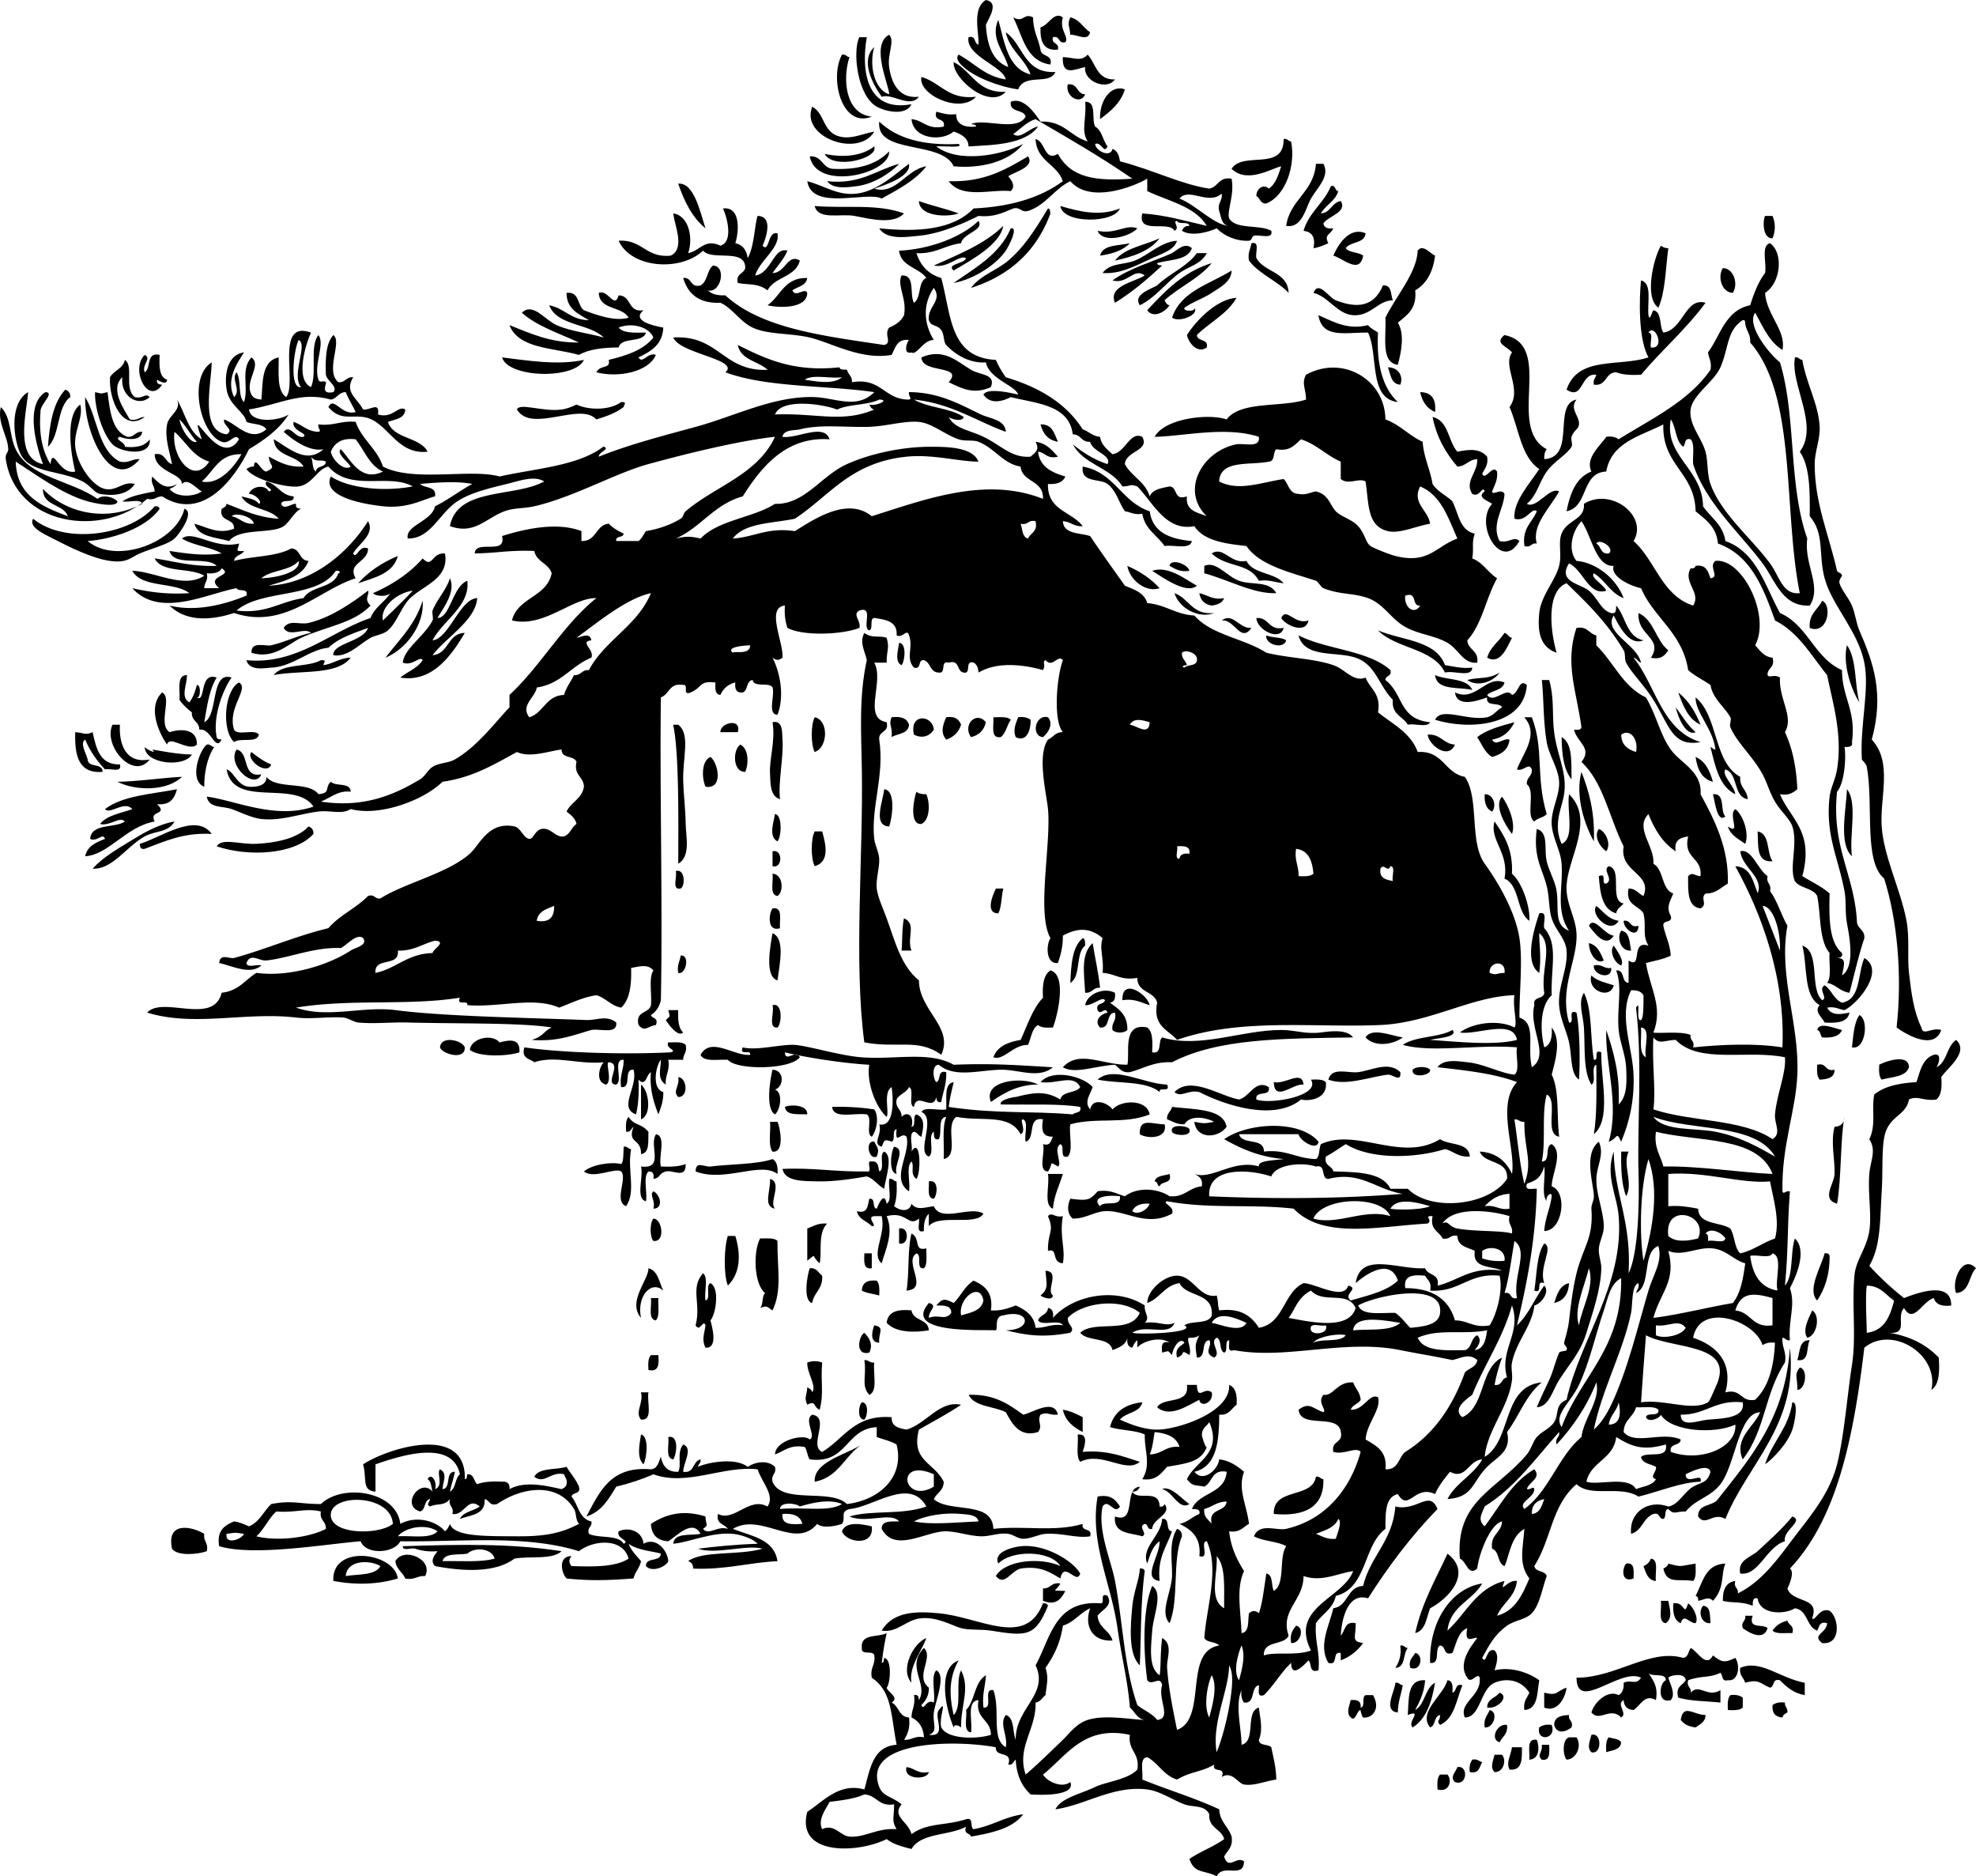
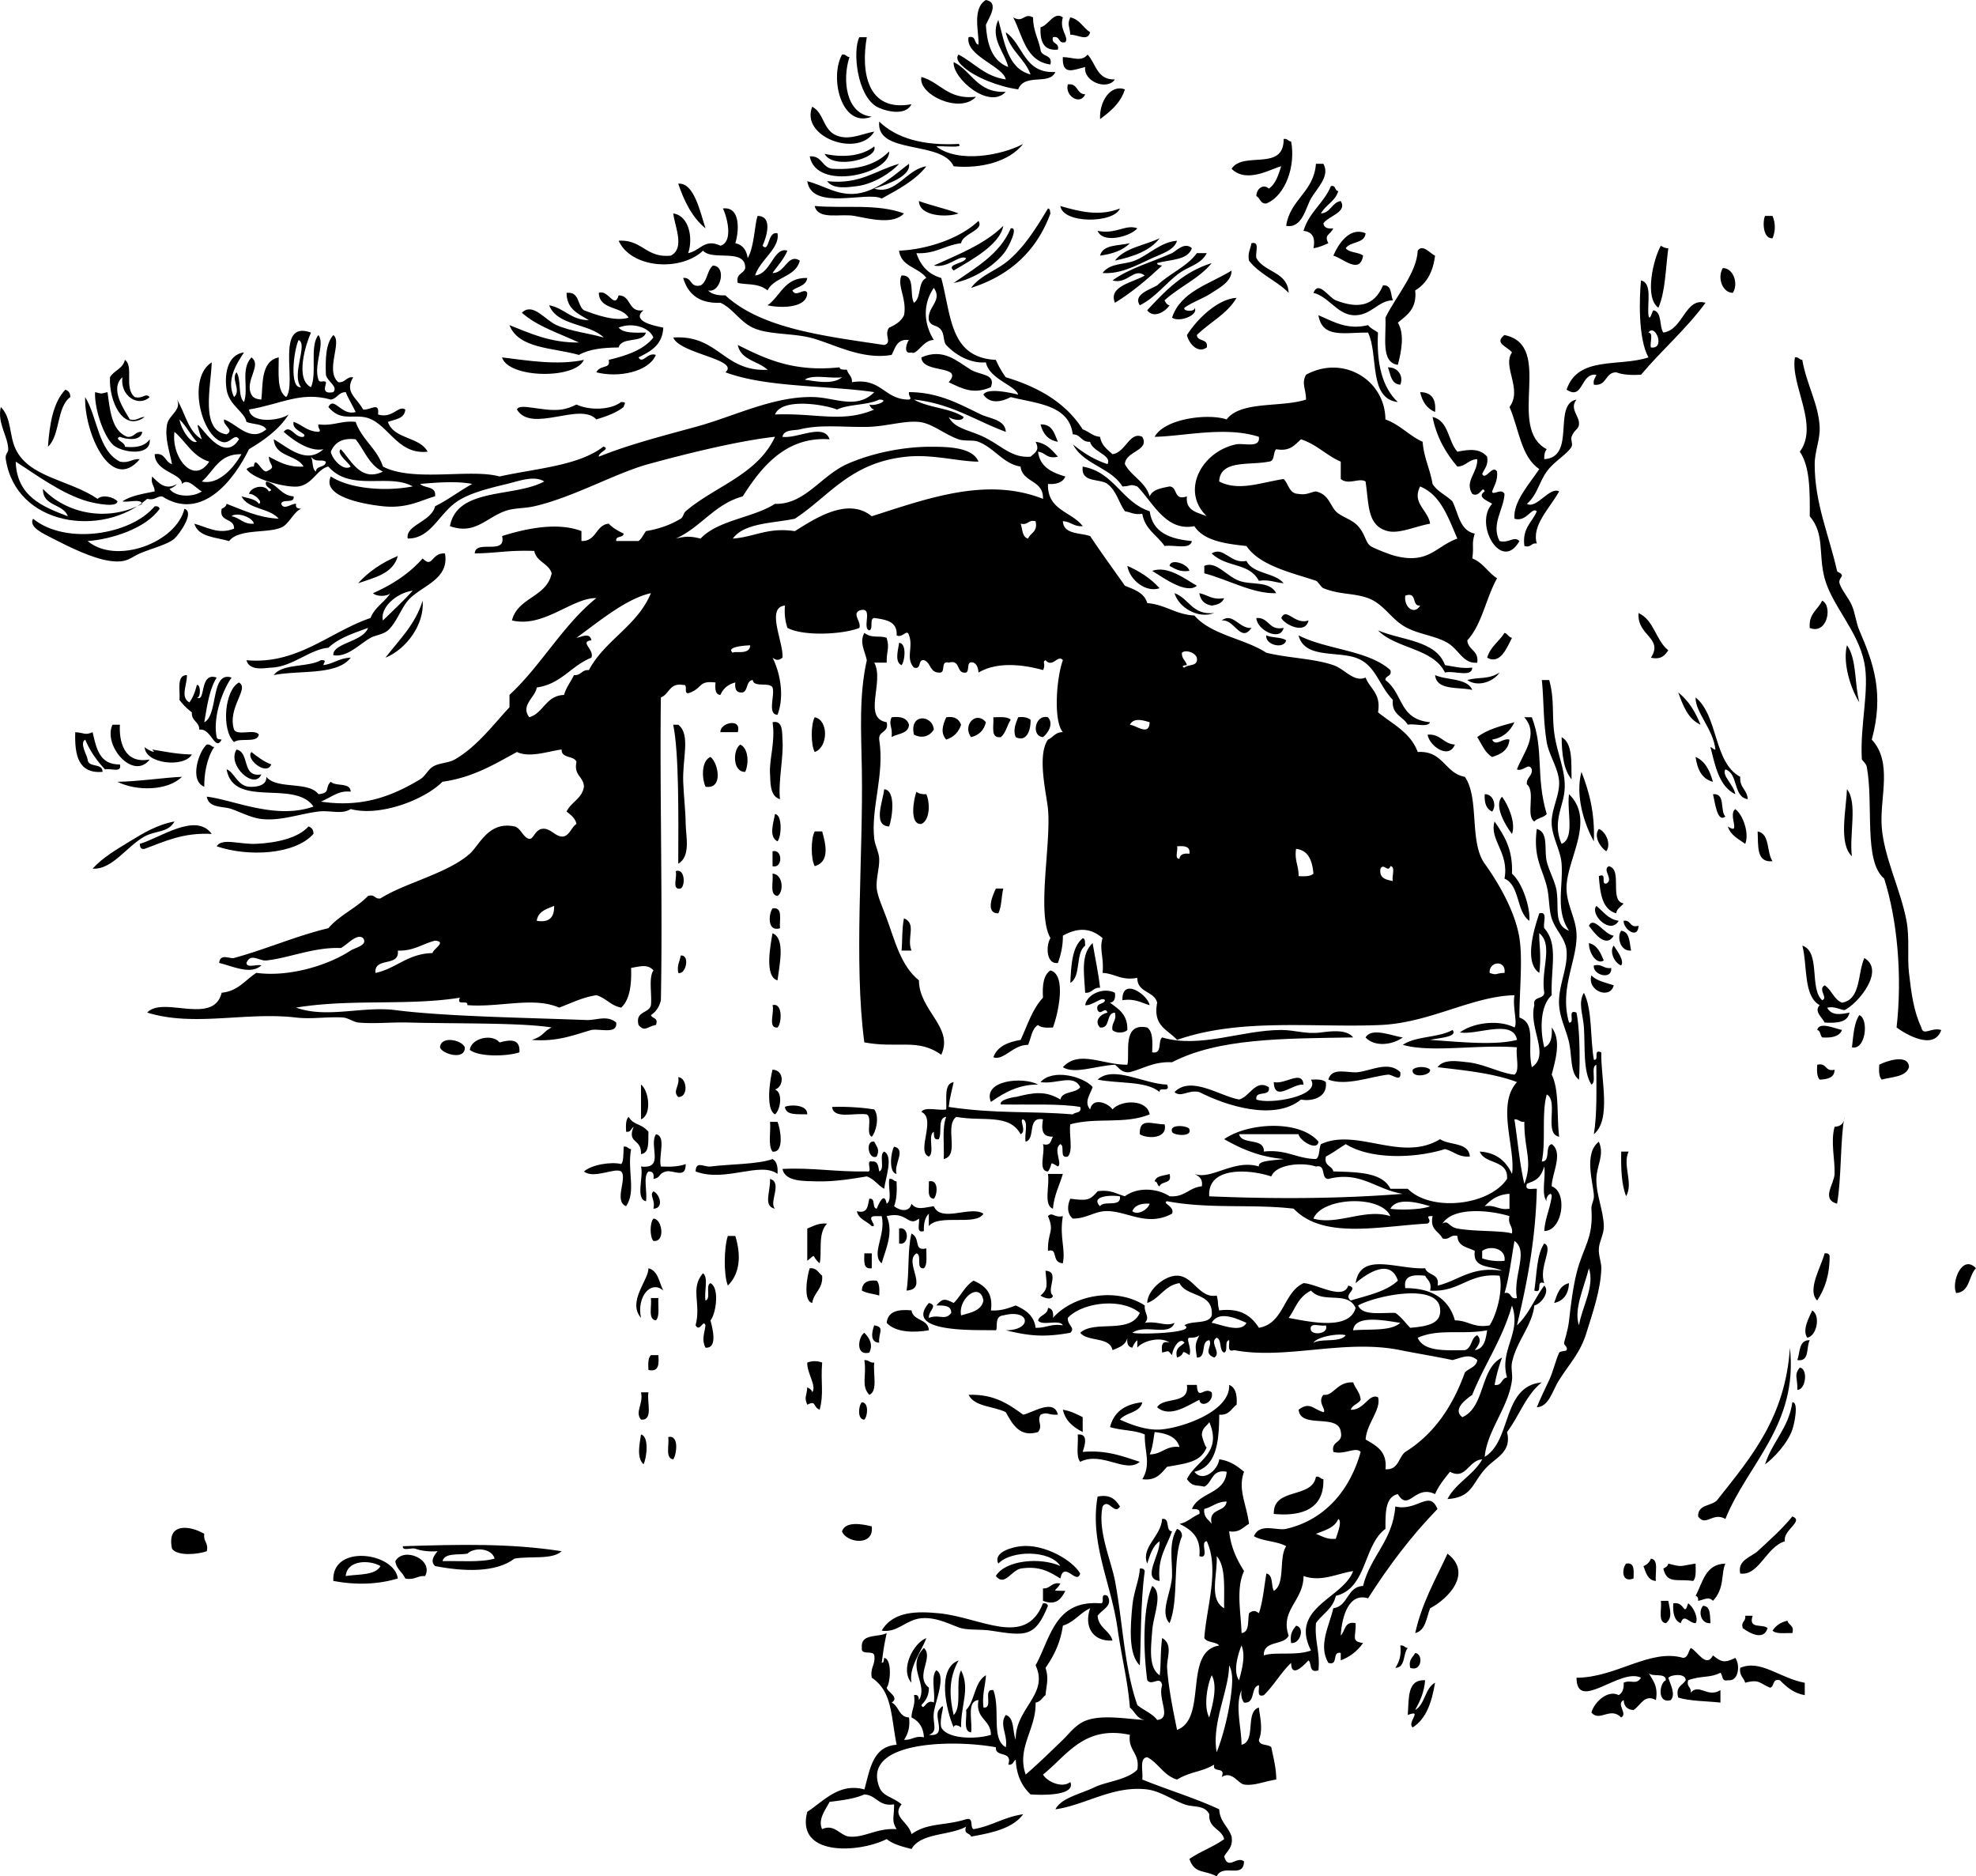
<svg xmlns="http://www.w3.org/2000/svg" viewBox="0 0 372.874 353.993">
  <g clip-rule="evenodd" fill-rule="evenodd">
    <path d="M180.89 10.301c2.968 1.558 4.94 4.112 8.896 4.683-.414-2.444-7.658-4.455-7.024-7.96 1.503-.41.971 1.214 1.873 1.405.2-1.962-1.328-6.817 1.405-8.428 2.584.46.567 3.372 0 4.682.217 3.842 1.264 6.853 4.214 7.96-.631-2.732-3.511-5.425-1.873-8.896 1.199 4.264 1.748 9.178 6.087 10.301-1.128-3.086-3.937-4.492-4.682-7.96 3.344 2.275 3.41 7.828 9.365 7.492-1.126 2.599-5.782.129-7.023 3.278-3.629-.488-8.149-2.276-10.301-4.214-.49-.437-1.68-1.468-.95-2.343z" />
    <path d="M198.22 12.174c-4.673-.634-5.224-5.39-7.023-8.896 1.969 1.123 1.967-.934 3.746 0-.012 2.509 1 3.994 1.404 6.087.11 1.447 2.33.791 1.87 2.809z" />
    <path d="M200.56 3.278c-.726 2.409 1.235 3.68.468 4.682-1.441.349-.899-1.285-2.341-.937-.35 1.441 1.285.9.937 2.341-2.769.271-3.372-1.623-3.278-4.214 1.55-.376 2.53-3.094 4.21-1.872zM201.96 3.278c1.811.375 2.403 1.967 3.746 2.809-.441 1.83-2.362.398-3.746.468-.1-1.712-.64-1.796 0-3.277zM162.16 7.023h1.405c-1.134 6.464.03 14.199 8.428 12.643-1.178 2.438-5.348 1.167-6.555.468-3.74-2.163-4.58-10.561-3.28-13.111z" />
    <path d="M158.89 10.301c.756-.132.806.442 1.405.468-1.371 4.161-.754 10.754 4.214 11.238-5.73 2.257-8.03-7.323-5.62-11.706zM205.24 10.301c1.584 1.694 1.741 4.815 5.151 4.683-1.516 2.175-5.992.369-5.619-2.341-2.18.508-4.376 1.721-4.214-1.873 2.01.05 3.45.956 4.68-.469zM189.79 17.325c-3.174 3.43-10.11-2.602-9.833-5.619 3.45 1.698 4.42 5.884 9.83 5.619zM173.87 14.516c3.64 1.042 5.012 4.353 10.301 3.746-3.03 3.315-11.02-.457-10.3-3.746zM201.5 15.92c1.979-.264 1.593 1.841 3.277 1.873-.89 2.145-3.88.355-3.28-1.873zM212.27 16.857c-.812 2.621-2.723 4.145-4.683 5.619-.17-3.374 2-6.613 4.68-5.619zM153.27 20.134c2.422 1.279 1.928 4.798 5.15 5.619 2.194.559 3.968-.409 6.556-.937-2.91 5.036-14.02 1.099-11.71-4.682zM165.91 22.944c3.268 3.131 8.23 4.569 14.984 4.214 1.138.868-3.087.316-4.214.468 4.158 3.214 12.335 1.692 16.389-.468-2.634 3.345-7.969 4.707-13.111 4.214-2.25-4.955-14.7-2.131-14.05-8.428zM242.23 26.222c.757-.132.807.442 1.405.468.88 4.525-.994 10.203-4.683 11.706-1.173.081-1.137-1.048-1.873-1.405-.033-1.403 1.378-2.376 2.342-1.405 1.312-.873 1.806-2.564 2.341-4.214-1.761.381-6.468 3.358-9.365.468 2.22-3.417 9.9.611 9.83-5.618zM164.97 27.626c.895 2.312-7.738 4.457-9.365 1.405 3.67.782 7.09.364 9.37-1.405z" />
    <path d="M167.78 28.563c.297 4.202-13.722 7.632-14.984.937 2.348-.163 2.298 2.072 4.214 2.341 4.97.288 8.49-.88 10.77-3.278z" />
    <path d="M169.66 30.904c-1.361 1.553-4.73 3.824-7.96 4.214-1.586.192-4.45.688-5.619-.937 6.3.679 9.15-2.079 13.58-3.277zM248.32 30.904h1.404c1.324 2.327-1.23 4.606-2.341 6.556-1.003 1.76-1.661 5.685-4.683 5.151.74-5.033 5.22-6.329 5.62-11.707zM133.13 43.079c-2.498-2.028-3.996-5.057-5.15-8.429 2.98-.242 4.1 5.215 5.15 8.429zM251.13 35.118c1.038-.258.666.894 1.404.937-.564 1.933-2.393 2.602-3.277 4.214 1.891-.139 2.009-2.049 3.746-2.341 1.287 2.128-2.338 2.813-3.278 4.214.113.824.806 1.067 1.873.937-.581 1.269-1.808 1.165-.937 2.809-.875.374-1.715.783-2.81.937.441-2.158-.344-3.089-1.873-3.278 1.02-3.515 3.85-5.212 5.16-8.429zM173.4 37.928c2.394.884 5.116 1.439 7.492 2.341-2.19.774-7.44.582-7.49-2.341zM153.74 38.864c5.717.493 11.769-.486 16.856 1.405-2.04 2.144-6.265 1.059-9.365.468-2.6-.492-6.86.851-7.5-1.873zM200.09 38.864c3.61 1.058 7.389 2 11.238.468-1.1 2.814-10.75 2.939-11.24-.468z" />
    <path d="M136.41 39.333c3.377-.426 3.054 4.332 2.341 6.555 1.419.298 2.119 1.315 2.341 2.81 1.256-2.157 1.317-6.47 1.873-7.96 2.958.044 1.635 4.054.936 5.619 1.313 1.434.899-2.82 2.81-2.341.528 2.807-3.321 5.038-4.214 7.96 3.016-.347 3.482-5.454 6.087-4.683-.692 1.649-1.846 2.837-2.81 4.214 2.392.049 2.876-3.776 5.151-2.341-.768 3.135-4.772 3.032-6.087 5.619-1.811-1.407-3.613-.985-5.619-1.405-.407-1.812 1.144-1.666 1.405-2.81.066-3.812-6.202-1.29-7.96-3.278-4.213 3.974-13.542 3.375-15.92-1.873 4.478-.264 5.132 3.296 9.833 2.81 2.724-1.396.757-5.494.468-7.96 2.937.421 3.8 4.61 2.81 7.492 2.345-.49 3.108-2.802 6.087-1.405 2.49-.724 1.26-5.434.47-7.023zM197.75 39.333c.455.013.363.573.468.937-2.601 7.076-7.643 11.711-14.983 14.047 1.805-2.416 4.788-3.26 7.023-5.151 3.1-2.624 5.33-6.239 7.49-9.833zM333.07 40.737h1.404a5.346 5.346 0 010 4.214c-1.91.117-1.85-3.418-1.4-4.214zM214.61 43.079c-1.201 1.486-6.472 2.995-7.492.468 3.41.722 5.36-1.311 7.49-.468z" />
    <path d="M190.73 43.079c1.546-.336-.375 3.39-.937 4.214-1.908 2.799-6.317 5.491-9.833 6.087 4.12-2.9 8.68-5.364 10.77-10.301zM257.69 44.015c-.182 2.003-2.885 1.485-3.745 2.809.652.908 2.423.698 3.277 1.405-.629 3.653-3.786.504-5.619 0 .96-2.251 3.11-5.503 6.09-4.214zM210.39 49.166c1.81-2.405 5.574-2.854 8.428-4.214-1.82 2.388-4.96 3.471-8.43 4.214z" />
    <path d="M208.05 51.507c1.477-1.96 4.008-1.505 6.088-2.341 2.647-1.064 4.874-3.525 7.96-3.746-.445 1.745-2.976 2.492-4.683 3.278-3.04 1.398-5.95 3.056-9.37 2.809zM213.2 45.888c-1.294 1.36-3.289 2.018-5.619 2.341.53-2.125 3.47-1.84 5.62-2.341zM236.15 45.888c1.692-.443.653 1.844.937 2.81 1.495 2.719 5.896 2.532 6.087 6.556-2.218-2.308-5.536-3.516-7.491-6.087-.28-1.521.31-2.18.46-3.279zM224.91 46.824c-.793 2.329-4.135 2.109-6.556 2.81.013.456.573.363.937.468-2.753 2.555-5.61 5.003-8.896 7.023-1.347-3.181 3.554-3.852 5.618-5.15-2.063-1.575-3.245 1.733-6.087.937 3.159-2.304 7.453-3.473 11.238-5.151.99-.585 2.4-2.146 3.75-.937zM313.41 46.356c.376.248.76.489 1.404.468-.524 3.846-.538 8.202-1.873 11.238-2.73-1.93-.89-9.397.47-11.706zM267.52 47.292c.954-1.373 2.45.635 3.277.937-.377 3.057-1.579 5.289-3.746 6.556.359 3.481-1.565 4.678-3.277 6.087 1.301 2.118.692 5.365 0 7.96-3.296-.45-2.153-5.339-2.342-8.897 1.94-3.997 5.92-8.436 6.09-12.643zM227.72 47.761c-1.057 2.097-3.389 2.473-5.151 3.746-2.553 1.845-4.53 4.658-7.491 6.087-1.307-2.015 1.873-2.948 3.277-3.746 2.289-2.237 5.58-3.472 7.492-6.087h1.87zM228.65 49.634c-2.374 2.933-6.124 4.489-8.896 7.024.208.417.411.837.937.937-.842 1.303-3.084 2.53-4.214.936 3.39-3.639 6.81-7.239 12.17-8.897zM325.11 50.57c2.032.034 2.975 3 1.873 4.683-2.03-.034-2.97-3-1.87-4.683zM232.4 51.039c.031 2.139-2.436 3.333-3.746 4.214-1.674 1.126-3.606 1.688-5.15 2.809-.335.76 2.208.76 1.873 0 .979 1.267-2.753 2.871-4.214 1.873 1.68-5.035 7.12-6.307 11.24-8.896zM152.33 52.443c-.213 1.503-1.822 1.611-2.81 2.341.653 1.472 2.311-.644 2.81.468-.018 3.048-5.433 2.858-7.492 2.341 2.48-1.727 3.16-5.271 7.49-5.15z" />
    <path d="M309.66 52.912c2.168.485 1.157 4.149 1.404 6.555.244 1.338.693-.756.937-.937 1.683.347 1.053 3.006 1.873 4.214 3.762-.509 4.118-6.729 7.96-5.619-3.628 4.956-8.257 8.912-12.174 13.579-1.81.092-3.45.017-4.683-.468-2.162.023-1.702 2.667-4.214 2.341-.198-.979.32-1.24.468-1.873-3.056-.429-2.395 4.92-5.619 2.81 2.132-6.439 9.967-4.255 15.452-6.087-1.99-3.592-1.72-11.313-1.41-14.515zm1.87 12.642c2.834.391.782-4.677-.469-2.81 1.04.059.2 1.987.47 2.81zM260.96 53.848c1.722-.161 1.415 1.706 1.873 2.81-2.828.012-4.119 3.016-7.492 2.809-2.996-.184-4.699-3.554-7.492-4.214.964-2.446 2.864.876 4.215 1.405 4.11 1.602 7.24 1.179 8.9-2.81zM111.12 60.403c-1.938-1.184-4.198-2.045-4.214-5.15 2.485-.3 2 2.371 3.278 3.277 2.333.888 5.894 2.178 8.428 1.405-1.208-2.225-5.5-1.368-5.619-4.682 1.795-.709 2.948 3.181 3.746.468 2.471.025 1.685 3.31 4.682 2.809-2.294 1.963 1.674 2.89 3.746 3.278-.157 3.277-2.379 4.489-4.683 5.619.801 1.365 1.705-1.061 3.278-.468-1.349 3.228-7.123 4.358-11.238 3.278.796-1.536 2.753-.518 2.341-2.341 3.394-.82 6.565-1.863 8.428-4.214-.792-2.028-4.134-2.901-6.555-1.873.92 1.109 3.105.953 5.15.937-.578 2.076-4.607.699-5.15 2.81-2.951.015-5.611.32-7.492 1.405-4.852-1.392-11.373-1.114-13.111-5.619 3.931 1.532 7.596 3.33 13.111 3.278-3.724-1.739-7.881-3.044-10.77-5.619 2.092-2.037 4.322 1.362 6.555 2.341 2.743 1.203 6.042 1.506 8.897 2.341-2.739-2.724-8.774-2.152-10.301-6.087 2.88.524 4.07 2.773 7.46 2.807zM233.34 56.189c-1.767 3.071-5.068 4.608-7.491 7.023.084 1.32 2.226.584 1.873 2.341-1.693 1.234-3.396-.757-3.746-2.341 2.02-3.173 5.9-6.841 9.37-7.023zM248.79 59.467c2.912 1.254 5.45 2.824 9.365 1.873.46.633 1.249.936 1.873 1.405-.31 5.928.842 10.396 3.746 13.111-5.595-.649-3.601-8.886-5.619-13.111-4.52-.039-8.63 1.168-9.37-3.278z" />
    <path d="M283.91 63.213c9.535 1.976.211 17.43 7.961 21.539-.364.417-.504 1.058-.469 1.873 6.103-.351 1.506-10.369 6.087-11.238-1.41 1.758.617 3.09.469 4.683-.092.986-.915.973-1.405 2.341-.181.504.269 1.417 0 1.873-.881 1.5-3.309 2.741-4.682 4.683-1.527 2.16-1.795 4.431-3.746 6.087 1.805 1.059 4.317-3.329 6.087-2.341-1.816 3.233-5.227 6.445-4.214 9.833-1.129-.192-1.019.855-2.342.468-.454-3.42 1.482-4.449 2.342-6.555-.948-.917-1.923 2.112-4.215 1.404-.319-3.202 2.928-6.695 4.683-9.365-3.474-2.301-3.852-7.698-5.619-11.706 2.52-3.397-1.428-7.633.469-10.301-.94-1.175-3.44-1.714-1.42-3.284zM186.98 73.046c-3.229 1.395-5.272.36-7.96-.937 2.981-3.376-5.044-1.524-5.151-4.682 4.201-1.837 6.701.751 9.365 2.341 1.75 1.049 4.75.744 3.74 3.278zM94.737 67.427c4.74.58 10.488 1.541 15.452.468-1.68 3.725-14.278 3.464-15.453-.468zM338.69 67.427c.756-.132.806.442 1.404.468.795 4.606 3.07 8.335 3.278 12.643.114 2.38-.934 4.604-.937 7.023-.012 7.382 2.698 13.353 4.214 20.135.076.339.887.327.937.937.008.099-.664.786-.469 1.404.45 1.42 1.683 2.667 2.342 4.214.641 1.505.785 3.254 1.404 4.683 2.686 6.191 4.705 11.937 2.342 20.603 3.999 4.307 1.492 10.884 1.873 16.389.397 5.764 3.572 11.896 4.682 17.793.621 3.295.116 6.823.469 9.833.432 3.687.854 7.225 2.341 10.301.32 1.708 1.864-.1 3.746.469-1.359 3.965-6.688.802-8.428-.469 1.105-9.849.117-20.388-2.342-28.095-3.928-3.281-1.96-13.861-3.277-21.071-.114-.625-.931-1.306-.937-1.405-.381-6.528 1.487-13.122.468-18.262-1.188-5.997-6.096-10.74-7.491-15.92-1.221-4.53.067-8.353-2.81-11.707.04-4.723.05-9.415-1.873-12.174 3.72-4.996-1.85-12.68-.92-17.772zM23.564 67.896c1.763 1.184-.245 5.344 1.873 7.023 1.619.38 1.977-.875 2.809 0-2.191 1.993-5.621-.269-5.15-3.746-2.484 2.201.408 6.215 1.405 7.96 1.431.338 1.706-.479 2.809-.468-4.111 2.995-6.788-3.07-6.555-7.492.735-1.294 2.457-1.6 2.809-3.277zM261.9 69.3c2.133.001 2.934 1.852 2.341 3.277-1.76-.11-1.82-1.919-2.34-3.277zM12.326 73.514c.576.205.961.599.937 1.405-2.616 1.911-1.858 7.195-4.214 9.365.312-4.37.996-8.368 3.277-10.77zM267.99 73.982c2.165.02 3.04 1.33 2.81 3.746-1.54-.643-2.42-1.953-2.81-3.746zM16.072 74.919c2.375 3.869 2.416 10.071 6.556 12.174 1.765.36 2.238-.571 3.746-.468-5.497 6.575-10.536-5.264-10.302-11.706zM117.21 75.855c1.197-.021.571.348.468.937-1.397 1.1-3.237 1.758-5.15 2.341-3.046-3.382-12.234 2.693-14.984-1.873.472-1.339 4.982.499 8.428 0 1.126-.163 1.956-.533 2.81-.937 2.34 1.109 6.35 1.094 8.43-.468zM280.16 92.712c-.429-1.273-.871 1.248-2.342.468-1.533-2.374 1.092-4.058.937-6.556-1.652.065-2.094 1.34-3.746 1.405-2.154-2.528-3.905-5.459-4.683-9.365 3.062.684 2.902 4.59 4.683 6.555 2.444-.49 4.245-.604 5.619.937.275 1.681-.544 2.266-.937 3.278.642 1.315 1.929-1.881 2.81-.468.154 1.716-.521 2.602-.937 3.746.048.902 1.745-.727 2.341.468-.129 2.936-2.585 5.706-.937 8.896 1.833.463 2.719-1.035 3.746 0-3.365 6.022-8.655-3.185-5.15-7.023-.53-.444-3.08-1.225-1.4-2.345zM196.35 80.07c2.268-.083 2.603 1.768 3.278 3.277-1.88-.308-2.83-1.544-3.28-3.277zM204.31 88.03c5.99 1.033 7.333 6.715 12.643 8.429.529 3.997 3.81 5.243 7.961 5.619-.332 1.698-3.413.646-5.151.937-1.4-2.034-3.722-3.146-4.214-6.087-1.521.271-2.179-.319-3.277-.468-1.201-1.697-1.543-3.794-3.278-5.151-1.38-1.087-5.1-.108-4.68-3.284zM48.849 95.054c.856-.292-.809-1.957-1.873-1.873.406-1.396 3.033-1.938 3.746-.468 1.383-.407-1.086-.701-.468-1.873 2.145.508 2.689 2.618 5.15 2.81.227 1.475-2.146.351-2.341 1.405.473 1.318 1.989-.129 2.81 0-.172.796.365.883.937.936-1.246.492-2.097 2.463-3.278 3.278-2.228 1.537-8.32.25-10.301 2.81-2.541-.737-5.812-.743-6.555-3.278 2.403.65 4.577 2.106 7.492.937.083-2.112-2.902-1.156-2.341-3.746.417-.207.838-.411.937-.936 3.07 1.145 5.841 2.587 9.833 2.809-1.698-2.048-5.762-1.729-7.023-4.214 1.197.358 2.652.464 3.275 1.402zm-.936 3.745c-.275-1.309-3.36-2.228-4.214-1.405 1.6.273 2.179 1.567 4.214 1.405zM30.119 95.99c-2.595 3.728-9.109 5.768-13.579 6.087 5.356 4.518 16.697.339 18.262-6.087 2.019.622-.979 4.804-1.873 5.619-1.227 1.118-4.347 1.859-6.556 2.81-1.764.759-2.354 1.857-5.619 1.405-3.362-.466-7.738-2.658-10.77-4.214-2.008-1.031-4.584-2.194-3.746-3.746 6.113 4.986 18.387 3.107 22.944-2.341.545-.077.834.102.937.467zM228.65 104.42c2.256-1.458 3.547 2.06 6.556 1.405 1.234 2.512 5.349 2.144 7.023 4.214-1.585-.131-2.688-.745-4.682-.468-1.86-3.49-5.94-2.38-8.9-5.14zM75.071 104.89c-.881 3.333-4.365 4.063-7.492 5.15 1.994-2.22 4.519-3.91 7.492-5.15zM224.44 107.7c-1.833.271-2.719-.403-3.746-.937.18-1.5 3.5-.35 3.75.94zM240.83 111.91c-4.336.181-9.101-2.579-13.579-3.746v-1.405c2.227-.99 4.132 1.91 6.556 2.809 2.36.88 5.71-.07 7.02 2.34zM212.73 106.76c2.389 1.045 4.458 2.41 6.087 4.214-2.55.87-5.61-1.47-6.09-4.21zM217.42 107.7c2.94-1.058 6.231 1.565 8.429 2.809-1.96 1.69-6.39-1.55-8.43-2.81zM221.63 111.91c2.771.976 3.301 4.191 7.492 3.746-3.06 1.18-6.73-1.07-7.49-3.75zM226.31 111.91c1.577.296 2.401 1.345 4.683.937-.324.925-1.249 1.249-2.342 1.405-1.35-.22-2.13-1-2.34-2.35zM79.753 113.32c.381 4.442-3.041 9.13-7.023 10.77 2.561-3.37 5.636-6.23 7.023-10.77z" />
    <path d="M343.84 113.32c2.01.954 1.002 6.479-2.341 5.151-.23-2.73 1.57-3.43 2.34-5.15zM246.92 117.06c-.598 2.712-4.435.833-5.15-.468.97-2.15 2.51 1.37 5.15.47zM309.19 115.66c2.924 1.291 3.256 5.173 5.619 7.024-.633.927-1.3 1.821-3.277 1.404 2.42-3.77-2.65-4.11-2.34-8.42zM230.53 117.06c2.105-1.615 3.347 1.632 5.619 1.405-2.05 2.94-3.2-1.74-5.62-1.4zM237.08 116.59c2.481-.14 2.242 2.44 5.15 1.873-.66 2.66-5.09.36-5.15-1.87zM260.03 118.93c4.491 1.908 10.941 1.856 12.643 6.555 1.642.231 3.048.698 5.15.468-.057 1.972-3.593.465-5.15.937-2.23-4.63-9.26-4.47-12.64-7.96zM163.1 119.4c1.514 1.145 2.794.396 4.214.937.592 2.003-.034 2.315 0 4.682h-2.341c1.971 3.571-2.28 10.468 2.341 11.238.493 2.054-1.584 1.538-1.405 3.278 1.06 6.674-1.608 12.849-.937 18.73.142 1.246.88 2.495.937 3.746.079 1.755-.656 3.881-.468 5.619.17 1.579 1.186 3.742 1.873 5.619 1.583 4.325 2.7 8.993 6.087 11.706.035 5.749 6.633 8.84 4.214 14.047-4.406-3.179-8.135-1.153-14.516-2.341-2.012-15.067-.197-35.203-.468-51.507-.116-6.961-.572-13.846.937-20.603-.36-1.77-1.46-3.33-.45-5.17zM283.91 119.4c.615.166.737.824 1.405.937-.908 1.719-2.161 5.152-4.683 3.746.58-2.07 2.26-3.04 3.27-4.69z" />
    <path d="M238.96 119.87c1.071.489 2.824.297 3.746.937-.45 1.76-4.01.85-3.75-.94zM245.04 119.87c5.248 2.712 13.146 2.774 17.325 6.555.341 1.278-.931.943-.937 1.873 3.468 2.657 2.507 7.38 8.429 7.96-.498 1.063-2.943.178-4.214.468-.898-1.6-3.102-1.894-2.81-4.682-2.734-2.838-3.228-6.67-7.024-7.96-3.71-1.26-9.66.15-10.77-4.21zM169.66 121.28c1.479.088 1.086 3.458.468 4.214-1.4-.63-.59-3.04-.47-4.21zM348.52 121.74c1.861 2.509 1.421 7.319 2.341 10.77-1.6-2.51-3.18-7.34-2.34-10.77zM66.174 124.08c-2.553 3.378-9.541 2.321-14.515 3.278 1.671-2.231 6.404-1.4 8.896-2.81 1.197-.021.571.348.468.937 1.926-.26 3.029-1.34 5.151-1.41zM282.97 126.89c-1.219 1.799-4.202 2.768-6.087 1.405 2.23-.61 3.97-.06 6.09-1.41zM37.143 131.58c1.743 1.099.402-4.891 3.746-3.746-1.385 2.205-1.81 5.37-2.341 8.428 2.679-1.313 1.15-9.749 5.15-8.428-1.606 2.254-3.594 7.348-2.81 11.238.089.44.513.376.937.468-1.269 2.361-1.977-2.267-4.214-1.873.001-1.562-1.523-1.598-1.405-3.277a11.318 11.318 0 01-2.341-2.341c.156-1.873-.602-4.66 1.405-4.683.036 1.907-1.283 4.157.468 5.151.667-.894 1.088-2.033 1.405-3.278.765-.22.765 2.55 0 2.34zM270.8 127.36c2.254 1.023 6.033.522 7.023 2.81-2.66-.62-6.71.16-7.02-2.81zM290.93 128.3h1.404c.991 3.456.516 6.44.937 9.833.533 4.303 2.507 7.695 1.873 11.706-.436 2.756-2.122 5.602-.469 9.365 2.549-1.042.953-6.227 1.405-9.365 4.956 4.841-.241 11.973-.469 17.325-.139 3.282 1.698 5.833 1.873 8.896.284 4.969-3.315 10.295-1.404 16.857 1.242.149-.438-2.623 1.404-1.873.688 3.377.669 9.938.469 12.643-1.674-1.204-1.278-4.312-1.873-7.023-.492-2.245-1.7-4.469-1.873-7.023-.242-3.58 1.689-6.899 1.404-10.302-.193-2.316-2.053-3.748-2.809-6.087-.552-1.705-.418-4.069-.937-6.087-.905-3.522-2.556-5.376-1.873-10.77 2.279.639 1.349 3.747 1.873 6.087.392 1.751 1.609 3.839 1.872 5.619.477 3.229-.589 6.419 2.342 7.492-2.609-3.83-1.089-8.27-1.405-12.643-.18-2.488-1.748-4.922-1.872-7.492-.132-2.711 1.522-5.312 1.404-7.96-.11-2.483-1.927-5.042-2.341-7.492-.68-4.14-.53-7.95-.92-11.72z" />
    <path d="M45.103 128.77c2.03 1.142-2.259 4.701-.937 8.896.649 1.224 3.974-.228 4.683.937-.339 1.69-3.567.491-4.683 1.405-2.447-2.36-1.779-9.84.937-11.25zM316.68 130.64c1.934 1.5 3.228 3.641 4.214 6.087-2.36-1.07-3.29-3.57-4.21-6.09zM319.96 131.58c4.317 3.486 3.346 12.262 8.428 14.984-.178 2.05 1.339 2.408 1.405 4.214-2.817-.461-1.716-4.84-4.215-5.619-.761 1.097 1.658 3.006 1.873 4.682-3.043-1.483-3.779-5.272-4.683-8.896.38.089.467.47.937.468-.41-3.85-3.81-7.03-3.75-9.82zM153.74 135.32c2.63.521 2.562 5.665 0 6.555-.75-1.33-.75-5.23 0-6.56zM168.25 135.32c1.783-.223 2.923.198 3.277 1.404-.095 1.778-2.125 1.621-3.277 2.341.22-2.06-.64-2.32 0-3.74zM176.21 137.66c-.756 1.211-2.177 1.753-3.746.937-.95-4.03 3.52-3.82 3.75-.94zM178.55 135.32c1.656-.252 2.412.397 2.81 1.404-.457 1.417-1.394 2.353-2.81 2.81-1.08-1.24-.71-2.61 0-4.21zM186.04 136.26c-.359 1.514-1.295 2.45-2.809 2.81-1.67-2.34 1.02-5.03 2.81-2.81zM187.45 135.32c1.244.004 2.674-.177 3.278.468-.692 1.025-.913 2.521-1.873 3.278-2.04.31-1.27-2.17-1.41-3.75zM192.13 135.32c1.086-.149 1.798.075 2.341.468.062 2.294-.929 4.258-2.809 3.278-.51-1.26-.08-2.4.47-3.75zM197.75 135.32c1.162 1.3-.051 3.063-.937 3.746-2.27-.15-1.54-4.35.94-3.75zM287.65 135.32h1.405c2.347 6.087.681 11.084 2.81 18.261-.555.695-1.77.729-2.342 1.405-1.684-1.071.316-5.672-1.404-7.023-.122-1.371 1.059-1.439.937-2.81-.577-1.423-1.61.508-2.81 0 1.18-3.12 4.27-6.58 1.39-9.83zM139.22 138.13h-3.278c-.09-1.8 4.07-2.75 3.28 0zM145.78 136.26c2.062-.492 1.784 2.211 1.873 3.278.261 3.129-.844 7.992-.468 11.238-2.022-.566-1.779-3.503-1.873-4.682-.22-2.8 1.05-6.08.47-9.84zM285.78 136.26c-.82 1.677-2.084 2.911-4.214 3.278.709 1.416 2.055-.388 3.277 0-.199 1.986-1.599 2.771-3.277 3.278-1.382-.803-1.949-2.42-2.81-3.746 1.84-1.44 4.45-2.11 7.02-2.81zM21.223 136.73h1.405c-.182 2.825.604 7.5 5.619 6.556-3.102 4.05-8.857-2.62-7.024-6.56zM127.05 136.73h.937c2.374 1.823.775 6.296.937 10.77.095 2.639.433 5.314.468 7.96.031 2.339.997 6.093-1.405 7.492.04-9.18.14-20.98-.95-26.22z" />
    <path d="M16.072 139.54c-1.096.678.298 2.787.468 3.746.072 1.645 2.865.569 2.81 2.341-4.577.363-5.285-3.144-5.151-7.492 1.713.102 1.796.644 3.278 0 .689 3.057 1.324 6.168 5.151 6.087.443 1.692-1.844.653-2.81.937-1.521-1.61-2.828-3.43-3.746-5.63zM269.39 138.6c2.516-.174 2.93 1.753 5.151 1.873-1.15 2.89-4.83.27-5.15-1.87zM294.68 139.07c2.121 1.157 1.806 4.75 1.873 7.96-1.48-1.8-1.84-4.72-1.87-7.96zM39.016 140.47c.756-.132.806.442 1.404.468-1.416 2.092-1.913 5.167-1.873 7.492-2.93-1.16-.973-6.81.469-7.96zM139.69 140.47c1.534.699 1.667 3.52.937 5.151-2.38.09-2.4-4.12-.94-5.15zM27.31 140.94c.271.411 2.525 1.484 1.405.468 1.707.256 4.54.891 7.492.937-1.436 2.54-8.867 1.79-8.897-1.41zM44.635 141.41c2.577.545.882 5.361 4.683 4.683-1.263 3.04-6.56-1.72-4.683-4.68z" />
    <path d="M47.444 141.88c1.145.885 2.269 1.789 3.746 2.341-.891 2.26-4.935-1.06-3.746-2.34zM134.07 142.81c1.424 1.028 2.528 6.145-.937 5.619-.77-1.75-.74-4.96.94-5.62zM319.96 142.81c1.857.795 2.682 2.625 3.277 4.683-2.12-.53-2.94-2.35-3.28-4.68zM298.42 145.62c1.451 3.7 2.558 7.744 2.342 13.111-1.74-3.14-3.57-8.53-2.34-13.11zM34.333 146.56c-2.691 2.653-8.556 2.748-12.174.937 3.724-.04 9.064-.82 12.174-.94zM166.85 148.9c2.284.199 1.498 5.486.937 7.023-3.17-.1-1.15-4.84-.94-7.02zM348.52 148.9c2.064 2.462.399 8.653.937 12.643-2.55-2.38-1.07-8.78-.94-12.64zM172.93 149.37c.417.364 1.058.503 1.873.468.738 1.719.678 4.895-.937 5.619-2.39.19-1.41-4.9-.93-6.09zM280.16 149.84c1.655-.087 2.317 2.228 1.404 3.278-1.08-.48-1.5-1.62-1.4-3.28zM323.24 149.84c2.42-.235 1.274 3.096 2.341 4.214-1.56 1.23-1.95-2.71-2.34-4.21zM283.44 150.31c1.187 1.585 2.642 5 1.873 7.024-1.27-1.61-3.47-5.43-1.87-7.02zM327.45 152.65c1.514 1.114 2.667 4.647 1.873 6.556-1.262-.923-2.765-1.606-3.277-3.278 2.62 1.72-.05-2.22 1.41-3.28zM146.24 153.58c1.453.132 1.219 4.369.468 5.151-1.74-.88-.7-3.63-.47-5.15zM17.477 163.88c1.925-2.117 4.514-3.614 7.024-5.15 2.443-1.495 5.133-3.147 8.428-3.746-1.193 2.141-3.572 1.691-5.619 2.81-3.444 1.89-6.106 6.31-9.833 6.09zM282.03 154.99c1.78 2.59 3.499 5.242 3.278 9.833 2.005 1.747 3.501 6.48 3.277 8.897-2.49-1.724-1.742-6.687-4.683-7.96.92-4.9-2.91-7.3-1.88-10.77z" />
    <path d="M39.952 157.33c-5.438-.287-8.872 1.429-12.643 2.81-.796.172-.883-.365-.937-.937 3.677-1.02 10.586-6.06 13.58-1.87zM58.214 155.92c.576.204.962.599.937 1.405-3.533 3.96-12.371 4.351-18.262 2.341.972-1.649 4.394-.31 7.492-.468 3.746-.18 7.846-1.05 9.833-3.27zM301.7 156.39c1.327.479 2.39 2.887 1.404 4.214-1.09-.7-2.46-2.8-1.4-4.21zM153.74 156.86h1.405c.712 2.503 1.451 5.738-1.405 6.555-.75-1.33-.75-5.23 0-6.56zM331.67 156.86c2.377.433 1.649 3.969 2.809 5.619-3.12.31-2.67-2.95-2.81-5.62zM145.78 160.61c1.951-.516 1.951 3.325 0 2.809v-2.81zM303.57 163.42c2.726.552.002 6.553 2.809 7.024-.467.625-1.266.919-1.404 1.873-2.668-.766-3.032-3.836-3.277-7.024 1.664-.728.282 1.59 1.404 1.405 1.53-.78-.85-2.55.47-3.28zM127.51 164.35c1.736-.606 1.86 2.773.937 3.278-1.78.38-.59-2.21-.94-3.28zM145.78 164.82c2.017.129 2.15 3.464.937 4.214-1.56-.16-.74-2.69-.94-4.21zM187.92 167.63h1.405c-.383 1.49-.299 3.447-.937 4.683-2.61.01-.97-3.65-.46-4.68zM301.23 170.91c1.314 1.027 2.179 2.504 4.215 2.81-1.56 2.74-5.49-1.22-4.21-2.81zM145.78 171.38c2.03-.313 1.261 2.173 1.405 3.746-2.46.77-2.15-2.77-1.4-3.75zM170.59 173.25c2.455 1.055.44 3.672 1.405 6.087h-1.873c.17-1.32.04-4.14.46-6.09zM304.51 176.53c-1.549 2.543-3.833-.763-4.683-1.873.95-1.96 2.9 1.69 4.68 1.87zM306.38 173.72c1.476-.227 1.061 1.437 2.81.936-.07 2.67-2.89.64-2.81-.94zM305.92 175.59c1.651.222 1.539 2.207 1.873 3.746-2.02.21-2.75-2.53-1.87-3.75zM145.78 176.06c2.474 1.031 1.287 6.021.937 8.897-2.54-.69-1.3-6.78-.94-8.9zM204.31 177c.549.076.396.854.469 1.405-1.899 1.378-.712 5.844-2.81 7.024.16-3.42.35-6.82 2.34-8.42zM206.18 177.93c.466 2.812 1.073 5.483 1.405 8.429-1.371-.123-1.438 1.059-2.81.936-.21-3.72-.87-7.26 1.41-9.37zM299.83 177.93c1.641.388 2.191 1.867 2.81 3.278-1.32.86-2.82-1.34-2.81-3.28zM304.51 178.4c.667 1.017 2.059 2.857 1.404 3.746-1.24-.44-2.29-2.63-1.4-3.75zM340.1 178.4c3.51 1.173 1.266 8.1 3.746 10.302 1.215-.396-.9-2.054.469-2.81 1.332.853 1.708 2.662 3.277 3.277 3.601-.613 2.911-5.517 4.214-8.428 3.985 2.346-1.15 8.576-3.746 9.833-1.099-.149-1.757-.74-3.277-.469.843 1.557 2.468 1.29 4.214.937-.339 1.847-2.35 2.02-4.682 1.873-.469-.994-2.072-2.087-.937-3.277-3.11-1.71-2.28-7.38-3.27-11.23zM128.45 180.27c1.836-.169.963 3.734-.468 3.278-.27-1.52.32-2.18.47-3.28zM300.76 182.15c1.624-.375 1.8.697 3.277.468.2 2.4-3.56 1.3-3.28-.47zM198.22 183.08c3.118.824 1.417 8.324.469 10.77-1.154.062-2.257.071-2.81-.469-1.19.683-1.301 2.446-1.873 3.746-2.829-.057-4.601 3.041-6.556 2.342.742-2.067 2.75-2.868 5.15-3.278 1.279-2.778 2.231-5.885 4.215-7.96-.15-2.32.08-4.29 1.4-5.15zM300.3 184.02c.978 1.051 2.699 1.358 4.215 1.873-.66 2.74-5.07 1.07-4.22-1.87zM216.95 189.64c-1.594-.435-2.746-1.312-5.15-.937-.11-4.45 4.78-1.04 5.15.94zM210.39 187.3c.131 1.067-.113 1.761-.937 1.873 1.624 1.186 3.374 2.245 3.277 5.151-.599.64-2.211.64-2.81 0-.229-1.479.844-1.654.469-3.278-1.793.081-.735 3.011-2.81 2.81-1.234-1.289.176-2.575 1.404-2.81-.46-1.312-1.249.68-1.873-.468-.41-1.504 1.215-.971 1.405-1.873-.552-.822-2.321 1.081-3.746.937.35-2.14 3.55-3.44 5.62-2.34zM298.89 187.3c1.618 3.22 1.156 8.521 1.873 12.643 1.122.186-.26-2.133 1.404-1.404-.126 5.017 1.97 12.61-1.404 15.452.632-3.895.47-8.583.468-13.111-1.158.402.138 3.26-.937 3.746-1.598-2.541-1.161-7.055-1.404-10.77-.16-2.45-1.16-4.66 0-6.56zM145.78 189.64c1.991-.56 1.725 3.546.937 4.214-1.91.19-.52-2.91-.94-4.21zM350.87 191.51c1.818.762 1.199 6.677-1.404 6.087.27-2.22.37-4.61 1.4-6.09zM347.59 194.32c-.492 1.224-1.902 1.531-3.746 1.404-.402-.378-.278-1.282-.937-1.404.36-1.67 3.4-.24 4.69 0z" />
    <path d="M216.48 193.85c1.099.774 1.014 2.731.937 4.683 1.962.401 1.025-2.097 1.873-2.81 7.183 2.13 14.984-1.394 22.476-1.404 2.63-.005 4.585.842 7.492.468 1.738-.224 4.851-.677 6.087.937-13.229.217-25.413.134-34.182 4.683-3.442-.165-5.355 1.2-7.96 1.873-1.583.178-1.998-.812-2.81-1.405-3.773.217-7.605 1.84-9.833.469 3.065-3.336 7.467-.421 12.174-.469.55-2.02-1.11-8.02 3.74-7.03zM264.71 195.73c-1.973 1.439-5.345 1.827-7.024 0 1.12-2.01 5.17-.23 7.02 0zM98.015 198.54c-2.319.777-7.67.902-9.365-.469.254-2.205 4.229-3.126 5.619-1.404 1.912-.52 3.939-.8 3.746 1.87zM87.713 197.6c.08 2.537-4.326 1.246-4.683 0 .167-2.29 4.19-1.38 4.683 0zM360.23 201.34c-.611 1.886-3.202 1.793-5.15 2.341-.54-.554-.53-1.655-.469-2.81 1.08-.59 5.53-2.21 5.62.47zM342.91 200.88c1.868-.463 1.41 1.399 3.277.937-.017 1.544-1.331 1.79-2.809 1.873-.54-.56-.54-1.66-.47-2.81zM264.24 202.28c.221 2.074-1.456.376-2.341.468-3.143.327-7.871 2.22-11.238.937.644-2.473 3.747-1.164 5.619-1.404 2.64-.35 5.75-2.14 7.96-.01zM269.86 201.81c.257 1.132-3.661 1.697-3.277 0 .63-.67 2.66-.67 3.28 0zM145.78 201.81c2.25.052 2.203 3.206.468 3.746 1.577.567.983 3.91 0 4.683-1.85-.93-.93-6.72-.47-8.43zM220.23 204.62c.728 1.665-1.591.283-1.405 1.405-2.537-2.146-7.815-1.55-11.706-2.342 3.04-2.74 8.67.81 13.12.94zM127.98 203.22c1.679.086 1.986 3.813 0 3.746-1.15-1.15.35-2.04 0-3.75zM245.98 204.62c-2.055-.229-5.485 3.437-5.618-.468 2.18.51 5.34-2.4 5.62.47zM195.88 204.62c-3.479-.038-6.213 1.387-8.897 3.277-1.63-4.1 6.06-4.84 8.9-3.28z" />
    <path d="M247.38 203.69c1.154-.062 2.256-.071 2.81.469.403 3.097-3.008 3.673-4.683 3.277-5.041 4.145-14.242 1.133-19.198-1.404-2.082-.515-3.413 1.131-4.683 0 3.137-3.169 8.513.744 12.175 1.404 2.021-.463 3.085-3.899 5.619-2.341.421 1.981-2.646.476-2.342 2.341 2.44.98 12.24-.6 10.3-3.75zM120.96 204.62c1.489 1.094 2.106 5.724 0 6.556v-6.56zM152.33 210.24c-1.786-.087-4.017.271-4.214-1.405.79-.46 4.33-.52 4.21 1.4zM157.01 208.84c3.183-.129 6.475.209 7.96.469 1.012 1.354.385 4.197-.468 5.15-1.195-.521.188-3.621-.937-4.214-2.29-.36-6.28.98-6.55-1.41zM118.62 210.71c1.074 1.714 2.238 1.096 3.746 2.81-.087 1.786.271 4.017-1.405 4.215.119-3.033-2.694-1.907-1.405-5.151-.476.305-.484 1.077-1.405.937-.07-1.17-.08-2.27.46-2.82zM348.06 210.71c-.818 4.031-.547 11.733-1.404 16.389-3.061-.878-.542-3.701-.469-5.619.104-2.702-.788-5.976 0-8.896 1.19-.05 1.81-.68 1.87-1.87zM145.31 211.65h1.405c.511 1.092 1.406 5.895-.937 5.619-.9-1.14-.3-3.77-.47-5.62zM219.76 212.12c.643 2.708-3.17 2.805-4.682 1.873-.12-3.24 2.25-1.89 4.68-1.87zM224.44 213.05c.576 1.557-3.165 1.146-3.277.468-.57-1.56 3.17-1.14 3.28-.47zM123.77 213.99c2.021.32.431 4.251.937 6.087 1.809.092 3.451.017 4.683-.468.068 2.926-2.385 1.027-3.746 1.404-1.5.415-.885 1.188-2.341 1.404.159-.939-.096-1.465-.937-1.404-1.075.954-.169 3.889-.468 5.619-2.039-.459-.418-4.577-.937-6.556 4.53.53 1.42-3.92 2.82-6.08zM165.44 218.2c-1.609.733-2.223-3.135-.468-2.81.6 1.22 1.03 1.41.47 2.81zM290 265.5c.659-1.652 1.444-3.232 2.341-5.151.76-1.625 1.136-3.498 1.873-5.15.146-.326 1.322-.269 1.404-.468.283-.687-.542-.858-.468-1.405.062-.462.718-2.247.937-4.214.295-2.65.707-6.073 1.404-8.896 1.231-4.981 3.229-6.512 2.81-12.175-.057-.766.479-1.51.469-2.341-.027-2.271-2.051-8.021.937-10.302 1.116 2.508-.425 4.456-.469 7.023-.052 3.033 1.335 5.893 1.405 8.897.034 1.487-.823 2.821-.937 4.214-.102 1.246.497 2.696.468 3.746-.114 4.113-1.677 8.485-2.81 12.174-1.159 3.775-3.007 5.545-5.15 8.896-1.27 1.98-1.89 5.04-4.21 5.15zm7.96-15.46c.521-3.388 3.018-7.276 1.873-10.77-.9 3.57-2.94 7.9-1.87 10.77zM117.68 216.33c.756-.132.806.442 1.405.469-.75 4.174.981 7.936-.937 10.77-2.389-.927.293-5.335-.936-6.556-1.121-.806-5.171 1.488-7.024 0 1.507-1.314 5.172-1.864 7.024-1.404.43-.36.41-1.5.48-3.28zM168.72 216.33c2.355.544-.131 3.347.468 5.15-1.57-.24-1.07-4.21-.47-5.15z" />
    <path d="M166.85 217.26c1.799.91.196 5.139 0 7.023-1.218-.655-1.881-1.864-3.278-2.341-2.121.357-6.087 1.042-9.365.937-2.373-.076-6.061.131-6.556-2.342 5.766-.285 9.874.581 15.92.469 1.271.335-.335-2.208.937-1.873 1.235-.143 1.208.978 1.405 1.873 1.17-.4-.13-3.26.95-3.75zM305.92 217.26h1.404c-1.222 2.555.958 5.855-.468 8.429-.89-2.22-.99-5.24-.93-8.43zM145.78 218.67c.818.431 1.034 1.464.937 2.809-3.222-2.437-9.915 1.665-15.452-.468.041-2.096 1.617-.784 2.81-.937 3.53-.45 8.88-.39 11.7-1.4zM197.75 221.48h2.81c-.637 2.173-1.649 3.971-1.873 6.556-1.84-.66-.56-4.45-.94-6.56zM220.69 221.48c.584 1.989-1.558 1.253-1.873 2.342-.508-.116-.317-.932-.937-.937.28-1.13 1.77-1.04 2.81-1.4zM145.31 222.42c2.429.69-.296 4.442.937 5.619-2.3-.45-.84-3.2-.94-5.62z" />
    <path d="M167.78 222.42c.756-.132.806.443 1.405.469.092 1.809.017 3.45-.468 4.683 1.161.903 2.913 1.17 3.277-.469 1.029 1.324 2.454.682 4.214.469 1.399 3.194 6.917-.19 9.365 1.404-1.364 2.39-8.393-.025-10.301 2.342v-2.342c-.724.681-.983 1.826-.937 3.278-1.573.48-.729-1.457-.937-2.342-2.065 1.683-2.209-1.49-6.087-.468 1.399 3.16-.244 6.368-.937 8.896-2.098-1.685.864-5.428 0-8.896h-1.405c-1.642.127.846 2.073-.468 1.873-.921-.952-2.484-1.262-2.81-2.81 2.116.555 2.029-1.093 2.341-2.342 1.293-.2.439 1.746 1.405 1.873.228-.562 1.42-3.521 1.873-.937 1.11-.64.22-3.25.51-4.67z" />
    <path d="M175.28 222.88c1.903-.44 1.623 2.535.937 3.277-1.35-.06-.86-1.95-.94-3.28zM123.3 224.76c1.215.501 2.042 3.22 0 3.277.42-1.71-.83-2.5 0-3.28zM200.56 229.44c-.675 4.062.556 6.073 0 8.896-2.267-.134-.791-2.967-2.81-2.342-.061-3.661 1.288-3.604 0-6.555.83-.88 1.19.38 2.81 0zM123.3 229.91c1.599-.058 2.369 4.467 0 4.214-.7-.76-.7-3.45 0-4.21zM169.66 231.78c1.951-.516 1.951 3.325 0 2.81v-2.81zM172 232.72c1.825.921.282 3.394 2.81 2.81-.056 1.349.256 3.065-.468 3.746-1.625.22-.269-2.541-1.405-2.81-2.516 1.58 2.494 6.715-1.873 7.023.55-3.35.15-7.65.93-10.77zM137.35 233.18h1.405c1.108 3.592.922 7.051-1.405 9.365-.84-2.08-.72-7.25-.01-9.36zM291.4 234.59c1.849.793-1.092 4.386 0 7.492-1.781-.688-.092 2.093-1.873 1.404.49-3.09.41-6.76 1.87-8.89zM163.1 236.46h1.405v2.81c-1.67.27-1.42-1.38-1.4-2.81zM344.31 236.46c.544-.076.833.104.937.468.026 3.617-.907 6.273-2.342 8.429-1.99-1.97.81-6.47 1.4-8.9zM372.87 239.27c-1.411 1.398-1.117 4.501-3.746 4.683-.94-2.09 1.14-7.42 3.75-4.68zM122.36 239.27c1.859.482 2.005 2.678 2.81 4.214-2.35-2.047-5.059 1.154-4.214 5.15-2.64-3.06 1.49-7.21 1.4-9.36zM152.8 239.27c1.366-.117 1.616.882 2.341 1.404.189 2.531-1.574 3.108-1.873 5.15-1.83-.36-.91-5.4-.47-6.55zM197.28 239.74c2.859.155.033 3.65 1.405 4.683-.12 1.096-2.058.27-2.342 0 1.57-1.33 1.14-2.07.94-4.68zM165.44 241.61c.539.554.53 1.655.468 2.81-1.065-.339-2.392-.417-3.278-.937.06-1.49 1.06-2.05 2.81-1.87zM296.08 242.08c-.11 2.074-1.026 3.344-2.81 3.745.56-1.62 1.02-3.34 2.81-3.74z" />
    <path d="M122.83 244.89h1.405c-.096 1.465.316 3.438-.468 4.214-1.55-.16-.74-2.69-.94-4.21zM341.97 247.23c1.621.972.866 4.827-.937 5.15-1.01-1.47.34-3.81.94-5.15zM164.97 250.04c2.109.34.727 1.46.937 3.277-1.83-.07-1.37-2.1-.94-3.28zM163.1 251.45c.987.979 1.694 2.236.937 3.746-2.75.65-2.02-3.12-.94-3.75zM341.5 252.85c-.72 1.31.058 4.115-2.342 3.746.54-1.49.25-3.81 2.34-3.75zM337.76 254.26c1.584 14.54-8.006 21.962-12.175 32.309-2.389-1.393-3.683 1.559-5.15-.468-.1-2.441 2.819-1.863 3.746-3.277 6.2-7.85 12.71-15.38 13.58-28.56zM122.83 255.66h1.405c.126 1.688.117 3.238-1.873 2.81-.07-1.15-.08-2.26.46-2.81zM153.27 262.68c.893-1.229-1.034-3.631-.937-5.619.984-.347 1.826-.347 2.81 0-.314 3.812.359 5.705-.468 8.896-1.321-.494-.584-1.855-2.341-.937-.644-1.481-.102-1.564 0-3.277.42.22.84.42.94.94zM163.1 256.6c.84-.06.988.573 1.873.468-.258 2.083.726 5.408-.937 6.087-1.61-1.77-.46-3.52-.93-6.56zM339.63 258c1.619.299 1.095 4.244-.469 4.214.07-2.32-.7-2.78.47-4.21zM223.97 261.28h1.873c.173 3.139 1.357.244 2.809 1.405.473 1.846-2.098 3.038-2.341 1.404-2.103 1.02-5.565 3.51-7.96 1.405 1.21-2.05 6.15-.39 5.62-4.2zM120.96 262.68h1.405c-.347 1.838.988 5.358-1.405 5.15-1.22-1.45.5-2.96 0-5.15zM182.77 263.15c4.853-.17 7.583 1.782 10.302 3.746 1.662-.283 5.817-3.17 6.556 0-1.941.127-1.825-.615-3.278 0-.74 1.322.539 1.989-.468 3.278-3.42 1.048-4.806-1.406-6.087-3.746-2.28-1.16-5.89-.98-7.02-3.28zM162.63 264.56c1.361.009 1.107 2.646.468 3.277-1.36-.01-1.11-2.65-.47-3.28z" />
    <path d="M338.22 264.56c1.193-.117.46 3.806 0 5.15-.902 2.639-3.605 5.461-5.15 6.556 1.35-4.28 4.45-6.8 5.15-11.71zM200.56 265.96c1.471.246 2.612.821 3.745 1.405v2.81c-1.74-.91-3.25-2.04-3.74-4.21zM120.96 270.64c1.596.339 1.054 4.576.468 5.619-1.37-1.28-.7-3.95-.47-5.62zM203.37 270.64c2.122-.221 1.277 2.189.937 3.277 4.605-.391 7.568.86 10.771 1.873-2.654 2.302-7.128-2.07-11.238 0-.87-1-.32-3.42-.47-5.15zM126.11 271.11c2.117-.435 1.547 3.368.937 4.214-1.56-.16-.74-2.69-.94-4.21zM248.32 278.6c.756-.132.806.442 1.404.469.204 6.333-5.226 6.957-9.364 6.555-.12-5.1 7.22-2.76 7.96-7.02zM271.26 284.69c-4.927 5.062-9.224 10.754-13.11 16.856-3.564-1.13-4.941 3.308-5.15 7.023.874-.842.654-2.779 2.809-2.341.117 2.564-.972 3.44 1.405 3.746-1.023 1.474-2.413 2.581-4.214 3.277v-1.405c-1.762-.356-.323 2.487-2.342 1.873-1.96-3.309.2-7.018.937-10.301 2.885-.393 2.506-4.05 5.619-4.215 1.381-5.643 5.584-8.463 6.087-14.983 4.1.99 6.43-3.25 7.94.45zM338.22 286.1c2.303.848-1.877 2.615-1.404 4.683-3.533 1.044-4.902 6.579-8.429 6.087-.584-2.544 2.105-3.129 3.278-4.214 2.22-2.06 4.64-4.18 6.55-6.56zM219.29 286.56c1.631-.226.524 2.285 1.873 2.342-.997 2.905-2.815 4.988-2.342 9.364-3.433-.402.096-4.813 0-7.491-1.312.873-1.806 2.564-2.341 4.214-1.23-3.1 2.64-5.14 2.81-8.42zM164.5 287.97c.494 3.839-4.797 3.131-5.619.937.69-1.96 3.72-1.39 5.62-.94zM222.1 288.44c.576.204.961.6.937 1.405-1.876 4.367-.506 11.98-2.342 16.389-1.945-2.048.362-5.804.469-8.896.09-2.87-.71-6.25.93-8.89zM105.98 292.65c-1.754 1.68-5.999.868-8.896 1.404-3.562 2.712-9.684 2.429-14.984 1.405-1.028-.985-.097-2.082.468-2.81-1.706.145-3.047-.075-4.214-.469-.681-.256-2.42.548-2.341-.468 10.875-.34 20.226-.56 29.967.94zm-17.798.47c-1.746.283-4.258-.199-4.683 1.405 3.362-.072 7.146.278 9.833-.469-.537-2.01-3.836-2.21-5.15-.93zM200.09 295.46c-1.89-3.055-9.284-3.031-11.706-.469-1.04-2.207 2.73-3.112 4.214-3.277 4.462-.496 9.839 2.678 11.238 5.15-.662 2.289-3.016-2.532-3.746.937-1.943-1.178-3.803-2.44-7.492-1.873-1.845.438-3.062 3.455-4.682 1.405 1.81-3.02 8.44-3.58 12.18-1.88z" />
    <path d="M80.221 297.34c-1.507-.104-1.981.828-3.746.468-.504-1.213-1.693-1.741-1.873-3.277 1.589-2.79 7.27-.31 5.619 2.81zM273.14 293.12c4.785 3.641.229 8.467-3.277 10.302-.707 1.79-.815 4.18-2.81 4.683 1.27-5.75 3.87-10.17 6.09-14.98z" />
    <path d="M75.071 297.8c-3.682 1.109-7.765 1.29-12.174.468-.381-7.03 11.524-5.4 12.174-.47zm-9.833-.46c2.421-.389 5.547-.072 6.555-1.873-2.042-1.22-6.31-1.18-6.555 1.87zM311.53 294.06c1.553.164.734 2.699.937 4.214-1.571-.146-1.868-1.565-2.342-2.809.67-.26 1.14-.73 1.4-1.4zM306.85 294.99c1.677-.272 1.424 1.386 1.404 2.81-2.38.93-2.18-1.97-1.4-2.81zM314.81 294.99c2.742.738 2.104.455 5.151 0-.005 1.244.177 2.674-.469 3.277-2.986-.458-4.926.657-5.619-2.341.42-.21.84-.41.94-.94zM325.58 294.99c-.865 1.946-.082 4.635-2.341 7.023-.875-.916-1.715-.145-2.81 0 .076-.544-.104-.833-.468-.937 1.37-2.53 1.81-5.99 5.62-6.08zM215.08 295.93c.544-.076.833.104.936.469-.84 6.061-.683 13.444-.936 17.793-2.183-2.057-1.785-7.316-1.405-11.238.25-2.69 1.4-5.2 1.4-7.02zM200.09 298.74c-.775 1.57-2.158 1.312.937 1.404-.846 1.707-1.898 2.77-4.214 1.873v-2.341c1.48.08 1.56-1.24 3.27-.93zM313.41 302.02h1.404c.309 1.72.86 3.21-.468 4.215-1.55-.17-.73-2.71-.93-4.22zM196.81 302.49c.544-.076.833.104.937.468-2.41 5.985-4.211 5.711-10.77 4.683-1.804-.283-4.166-.071-5.619-.468-1.571-.43-4.451-2.151-7.492-1.873-2.954.27-4.484 2.805-7.492 2.341 2.205-3.77 6.875-3.646 10.77-3.277 7.93.75 16.36 6.6 19.66-1.87zM315.75 302.49c2.248-.415 1.944 2.718 2.81 0 1.014.67 2.02 2.896 1.405 3.746-1.272.002-2.193-1.969-2.81 0-1.22-.5-1.53-1.91-1.4-3.75zM321.37 302.95c1.479.082 1.27 1.853 1.404 3.278-1.75.19-2.41-2.13-1.4-3.28zM329.33 304.83h1.405c-.926 2.643 1.975 1.459 2.809 2.342-.742 2.466-3.443.911-4.682 0-.4-1.33.65-1.21.46-2.34zM337.29 305.76c.2.894 1.338.848.937 2.342-1.349-.057-3.065.256-3.746-.469.62-.94 1.54-1.58 2.81-1.87zM244.58 306.7c1.737.371.736 3.504-.937 3.278-.3-1.71.31-2.5.94-3.28zM172 317.47c-2.252-2.509.39-7.54 2.81-8.428-1.05 2.76-3.35 5.5-2.81 8.43zM264.24 310.45c.757-.132.807.442 1.405.468-.944 1.085-.374 3.685-2.342 3.746.68-1.05 1.18-2.27.94-4.22zM319.03 310.91c1.236.496 2.89 3.909 4.214 1.405 1.583 1.265 2.147 1.481 4.214.468.932 1.274.689 4.502-1.404 4.215-1.259.322-.905-.968-1.405-1.405-2.11 1.041-3.49.463-6.087 1.405-.387 1.323.66 1.213.469 2.341 1.646-1.812 3.133 1.047 5.618-.468v2.341c-2.675-.291-5.681-.25-7.96-.937-.594-2.154.852-2.27 1.405-3.277-.009-1.361-2.646-1.107-3.278-.469.354 1.215 1.448 3.098.469 4.215-2.639.768-2.172-3.268-.937-3.746-.009-1.553-2.646-.476-3.278-1.405.797 1.389 1.88 2.491 1.405 5.151-2.123-1.223-2.868.986-4.215 1.873-1.191-.058-1.815-.682-1.873-1.873-1.525.77.856 2.54-.468 3.277-2.056-2.114-4.086.938-5.619-.937.539-1.971 3.119-4.357 5.151-3.277.694-.398 1.006-1.179.936-2.342 1.371-.657 2.302.537 3.278-.937-3.888-1.992-12.133 6.653-12.175 0 7.523-.02 13.816-5.565 20.135-3.746.96-.1.94-1.22 1.41-1.85zM267.05 311.85c1.575.186 1.255 3.628-.937 2.81-.37-1.62.53-1.98.94-2.81zM180.89 313.26c-1.798 3.214-1.829 6.371-.937 10.302 1.686-1.593.255-6.301 1.405-8.429 1.758 3.503-.079 6.56 0 10.77-.378-.324-1.283-.729-1.405 0-1.34-3.09-3.28-11.08.93-12.64zM340.56 317.47v2.342c-2.13-.368-3.438-1.557-4.683-2.81-1.503-.411-.971 1.214-1.873 1.404-1.941-.803-2.007-1.669-4.683-.937-.27-.979-1.161-1.336-.937-2.81 3.83-1.64 7.37 1.91 12.17 2.82zM267.05 322.62c1.888-1.078 1.812-4.12 3.746-5.151-.602 3.613-1.633 6.796-4.214 8.429-1.192-.869 2.037-3.51-.937-2.341.248-3.029-.195-6.75 3.277-6.556-.18 2.33-1 4-1.88 5.62z" />
-     <path d="M273.14 317c1.024.068 1.006 1.18.937 2.341.902-.19.37-1.815 1.873-1.404-1.126 2.775-1.497 6.307-4.214 7.491-.78-.93.042-.595 0-1.872-1.19.214-.786 2.023-1.873 2.341-2.37-2.9 2.53-6.04 3.27-8.9zM263.3 317.47c.757-.132.807.442 1.405.469-.309 1.721-.91 3.148-.937 5.15-2.88-.3-.53-4.02-.46-5.62zM295.61 318.41c-.317 2.376-2.006 4.675-4.214 3.746v-2.81c2.64.68 2.2-.3 4.21-.94zM282.97 319.34c1.945.688-.356 3.165-2.341 2.81 0-1.72 1.64-1.79 2.34-2.81zM257.69 319.81h1.405c1.537 2.683-.28 4.462-1.873 4.214-.164-.025-.569-1.4-.469-1.404-.753.033-.901 2.302-1.872 1.404-.93-.886-.228-2.212 0-3.277 1.224-.133 2.014.171 1.872 1.404.96-.11.12-2.05.93-2.33zM326.52 319.81c1.086-.149 1.798.075 2.342.468v1.873c-.554.539-1.655.53-2.81.469-.06-1.15-.07-2.26.47-2.81zM336.82 321.22c-.06.84.573.987.468 1.873-.416.208-.837.411-.937.937-1.316-.088-1.994-.814-1.873-2.341.54-.4 1.25-.62 2.34-.47zM281.1 322.62c1.738.371.736 3.503-.936 3.277-.27-1.68.55-2.27.94-3.28zM321.84 323.56c-.031 1.372-1.07 1.738-1.872 2.341-1.271-.134-2.207-.603-2.81-1.404.46-3.18 2.44-.93 4.68-.94zM296.08 323.56c-.191 1.128.855 1.018.468 2.341-1.159.905-2.784 1.299-3.277-.469.02-1.55 1.33-1.79 2.81-1.87zM284.38 325.43c.207 1.769-.924 2.198-1.405 3.278-1.88-.55-.49-3.63 1.4-3.28zM292.8 325.43c1.009 2.724-2.968 3.249-2.342.469.55-.4 1.26-.62 2.34-.47zM300.3 327.3c2.004-.547 2.004 3.825 0 3.278-.93-.88-.23-2.21 0-3.28zM296.08 327.77h1.404c1.09 1.547.007 4.16-1.873 4.214-.76-.9-.8-3.92.47-4.21zM303.57 327.77c.833.259 1.944.24 2.341.937-.109 1.451-1.66 1.461-2.81 1.873-.06-1.15-.06-2.26.47-2.81zM290 328.24c.524 1.309.525 3.632-1.405 3.746.13-1.58-.64-4.06 1.4-3.75zM290.93 329.18h1.404c.019 1.424.272 3.082-1.404 2.81-1.02-.98.23-1.34 0-2.81zM285.31 329.64h1.873c.037 2.223.097 4.468-2.342 4.214-.66-1.41.21-2.5.47-4.21zM282.03 331.05h1.405c.913 1.051.251 3.365-1.405 3.278-.94-.89-.23-2.22-.01-3.28zM277.82 331.98c.979-.198 1.24.321 1.873.469-.528.876-.554 2.256-2.341 1.873-.15-1.08.08-1.79.47-2.34zM171.06 333.39c1.561.156 2.077 1.356 4.214.937-.31 1.57-4.93 1.41-4.21-.94zM275.01 333.39c2.142-.41 1.875 3.696-.468 2.81-1-.96.14-1.85.47-2.81zM271.73 334.79h1.404c.96 1.097.344 3.458-1.873 2.81-.06-1.15-.07-2.25.47-2.81zM164.97 8.896c-.989 3.285-.057 7.981 2.81 8.897.143-1.402-3.686-9.293 0-11.238 1.152 1.164-.359 3.573 0 6.087.448 3.134 1.898 6.019 5.619 5.619-1.707 2.246-5.025-.733-7.023 0-1.76-2.481-4.07-6.863-1.41-9.365zM191.2 25.285c1.316 1.133 3.133-1.217 4.683-1.405-2.509 3.463-8.663 3.467-13.111 3.746-.042-1.354-.958-2.189-2.809-2.81-2.229 1.924-7.616 1.466-7.96-2.341 2.289.209 2.928 2.067 6.087 1.405.408-1.813-2.044-.765-1.405-2.81 1.122.283 2.136.673 3.746.468-.032 1.452.908 2.627 3.746 2.341-.013-.455-.573-.363-.936-.468 2.471-1.172 8.627 1.538 10.301-1.405-.384-1.489-3.092-.653-2.809-2.81 2.343-.945 4.451 1.996 5.619 3.746 4.408-.193 5.611 2.818 8.896 3.746-1.323-2.122-.193-4.076-.468-7.492 2.249-.064 1.132 3.238 1.873 4.683 1.315.713 1.435 2.624 2.341 3.746-.702 1.547-1.145-.973-2.341-.468.099 1.348 2.914 2.666 3.277.937.925.324 1.248 1.249 1.405 2.341 5.705 1.439 11.914 4.464 16.856 5.15 1.738-.291 1.751-2.307 4.214-1.873.586 3.069-.923 6.062-.468 7.492 1.273 2.16 5.771 1.097 7.96 2.341.428 1.73-2.301.632-3.277.937-.496.154-.328.904-.937.937-2.396.129-4.749-.944-6.088-2.341-1.522.68-4.692 1.622-6.555.468.204-.576.599-.961 1.404-.936-.12-.973-2.057-.128-2.341-.937-.983.13.679 1.25-.469 1.873-1.081-2.04-7.064.822-6.087-3.277 4.532.307 8.215 1.462 12.175 2.341-2.228-3.705-7.229-4.635-11.238-6.556v-2.341c-2.622 1.534-10.812 4.756-14.516.468-3.052 1.475-4.564 4.488-7.96 5.619-1.433.339-1.378-.808-2.81-.468-1.891.762-3.601 1.706-6.556 1.405-2.487 1.233-6.956 3.334-11.238 3.746-2.28.22-6.113.852-7.492-1.404 7.205.712 13.856.346 17.793-3.746 7.001-.334 12.641-2.031 16.857-5.151-1.111-3.259-4.981-3.76-5.151-7.96 1.931.521 1.616 4.335 4.215 2.81 2.503 4.607 7.259 5.16 14.047 4.682-5.814-4.019-12.039-7.627-18.262-11.238-1.77.569-2.83 1.857-4.21 2.809zm40.73 17.325c-1.452-.109-1.461-1.661-1.873-2.81-.376-1.625.697-1.8.468-3.278-2.524 2.283-6.128-1.257-7.96.937 3.25 1.282 6.52 5.026 9.36 5.151z" />
    <path d="M171.53 30.904c.421 2.303-3.969 3.828-6.555 4.683 4.096 1.28 6.025-3.647 9.833-4.214-2.127 2.711-5.32 4.356-8.428 6.087-2.697-1.464-13.192 2.431-14.047-3.278 3.397.916 5.751 2.775 9.365 2.341 3.94-.474 7.43-3.864 9.83-5.619zM189.32 42.61c-.592 3.47-5.822 6.349-9.365 8.428-1.501-1.23 2.107-1.295 2.341-2.341-1.332-.688-3.344 1.949-6.087 1.405 4.73-2.137 9.66-4.074 13.11-7.492zM45.103 82.879c-.801-1.366-1.704 1.061-3.278.468-4.007-1.423-6.444-12.142-1.873-14.983-.125 4.529-2.235 12.913 2.81 13.579 1.593-.886-.802-1.642-.468-2.81 2.453.867 4.922 4.416 7.96 1.873-.61-1.107-2.531-.903-3.746-1.405-.33-1.911-3.259-3.063-3.746-6.087-.426-2.647.028-6.592 3.278-7.023-1.257 1.957-3.471 5.143-1.873 8.428 1.435-1.33-.642-3.387.468-4.682.946 1.395.192 4.49 1.405 5.619.949-2.654-.715-6.142 1.405-8.428 2.07 1.531-1.37 4.388 0 7.023.308.628 1.001.872 1.873.937.322-2.642-.193-7.265 3.277-7.96.01 2.956-.382 6.313 1.405 7.492 2.123-2.585-2.201-14.646 4.683-12.174-.92 1.976-3.114 8.812 0 10.301 1.186-2.56-.308-7.8 1.405-9.833 1.311 1.719-.975 5.558 0 8.428.25.738 1.063 0 1.405.468.209.287-1.177 2.376 1.405 1.873.95-1.087-1.135-1.979-1.405-3.278-.11-3.075-.004-5.935 1.405-7.492 1.75 1.266-1.612 6.703.937 8.896 1.371.123 1.438-1.059 2.809-.937-1.703 2.848.652 3.802 1.873 6.087 1.3.221 3.167-1.626 2.81.937 2.791.857 3.814-1.815 5.151-.937-.111 1.762-1.92 1.826-3.278 2.341 1.083 3.288 5.989 2.751 7.492 5.619-6.077.667-7.563-5.965-12.174-6.555-2.507-.321-4.374.674-6.555-1.873 1.062-2.154 2.487 1.756 5.15.937-.598-1.275-1.34-2.406-1.873-3.746-1.397.007-1.592 1.217-2.81 1.405-5.689-1.598-9.403.864-15.452 1.873.4 2.759 5.826 2.118 7.492.937-1.823 2.859-4.566 4.799-7.492 6.555-2.732 5.657-8.851 13.732-16.389 8.897-1.103-.011-1.378.806-2.81.468-8.583 7.427-24.782 5.079-26.69-7.492-.156-1.029.484-1.206.468-1.873-.06-2.476-2.123-4.948-1.404-7.96 2.059 2.013 1.546 5.35 2.809 7.96 2.604 5.382 10.17 5.758 15.452 9.365.959-.904 3.068-.317 3.746.468-.066 1.225-4.075.431-5.619 0-4.883-1.365-10.031-5.248-13.579-7.492.214 6.497 4.957 8.466 9.833 10.301-.852-2.426-4.76-1.796-4.683-5.15 4.326 4.584 12.016 6.347 18.73 2.81-.349-1.056-2.626-.183-3.746-.468 1.584-1.069 3.881-1.425 6.087-1.873.011-1.103-.806-1.379-.468-2.81 1.127 1.105 2.457 2.73 4.683 1.405-.343.437-.852.709-1.405.937 1.212 1.636 4.516 1.558 6.087.468-.979-.453-2.614-2.657-3.746-1.405.023-2.047-5.058-2.214-5.151-5.619 2.063-.346 1.918 1.516 3.278 1.873-.512-2.64-1.406-4.892-.937-7.492.32-1.77 2.813-2.709 1.873-4.683 1.551 2.507 2.091 6.025 4.683 7.492-2.938-8.421 3.174 6.22 7.023 0zm11.706-9.833c-1.922-2.346 1.381-8.151-.468-8.896-.934 1.986-1.777 9.234.468 8.896zM37.143 83.347c-1.211-1.287-1.994-3-3.278-4.214.317 1.883 2.155 4.695 3.278 4.214zm2.341 3.746c-3.118-.94-4.371-3.746-6.556-5.619-.666 4.739 3.581 10.179 6.556 5.619zm-1.404 3.746c3.172.743 6.047-2.629 7.492-5.151-4.321-.105-5.196 3.234-7.492 5.151z" />
    <path d="M113.94 84.284c1.268.423-1.071 1.048-.937 1.873 5.528-2.228 11.624-3.809 18.261-5.619 7.439-2.028 14.817-5.898 22.476-5.619 3.891.142 7.991 2.373 11.238-.937-8.94-1.315-20.291-.832-28.095-3.746 2.799-2.419-8.642-3.497-9.833-6.556 8.522-.562 9.447 6.473 17.793 6.087-1.765-1.668-5.059-1.809-5.619-4.682 5.207 2.598 10.461 5.147 19.198 4.214.076.548.854.395 1.405.468.201.892 1.009 1.177.937 2.341 5.599-.916 6.059 3.307 10.77 3.278.695-.204-.185-.599 0-1.405 5.652.011 9.627 2.33 13.579 4.214 1.669.796 4.57.968 4.683 3.278-5.71-2.094-10.269-5.34-17.325-6.087 2.652 1.562 6.854 1.574 9.365 3.278-.197 1.042-2.485.367-2.81 0 1.052 2.199 3.924 2.476 6.555 3.746 3.466 1.672 5.292 4.038 8.896 3.746.977-.874 1.73-1.243.937-2.81 2.068.273 3.096 1.587 4.215 2.81-2.073.512-2.329-.793-3.746-.937.359 2.918 2.627 3.928 5.15 4.683-.472 1.089-1.611 1.51-3.277 1.405-.161 5 4.489 5.188 6.555 7.96-1.686.125-2.256-.865-3.745-.937.139 2.515 3.17 2.137 5.15 2.81 2.122 3.185 4.364 6.249 6.556 9.365 1.774.722 3.669 1.326 4.214 3.278 3.459.287 5.345 2.147 8.896 2.341 3.188 3.68 9.409 4.326 13.579 7.023 4.202 1.032 8.916 1.063 12.643 2.341 2.242.769 3.829 3.288 6.087 2.341.812 2.155 2.959 2.973 2.342 6.556 2.759 2.236 6.16 3.829 7.492 7.492 4.834-.309 5.062 3.99 8.896 4.683 2.793 4.025.783 12.282 3.746 16.388 2.17 3.008 5.718 8.698 6.555 14.047.656 4.193-.046 10.563 0 14.984 3.272 1.135 1.402 5.386 2.342 9.365 3.512-2.355-.657-7.268.468-11.706-.353-1.758 1.789-1.021 1.873-2.342-.698-4.354 1.78-8.986-.937-11.238-.087 1.77.425 4.177 0 7.492-3.023-2.004-.857-8.684 0-11.238 1.692-.444.653 1.844.937 2.809 2.711 3.012 1.209 7.479 1.405 12.643-2.104 1.877-2.281 6.289-1.405 9.833 1.225-.492 1.531-1.902 1.405-3.746 1.867 2.43.684 6.174 0 8.896 1.459 2.91.927 7.813 1.404 11.706-2.94-.493-.063-6.805-2.341-7.96-1.006 3.521-.131 8.923-.937 12.643 1.748.032.489-2.943 1.873-3.277 2.275 1.615-.001 5.622 0 7.96 3.05 1.053 2.092 8.41-1.405 8.429.164-2.49 1.104-4.204 1.405-6.556-.007-1.101-1.278.171-.937.937-1.079-1.263-.167-4.517-.469-6.556-.847 2.755-2.18 2.714-3.277 3.277-.473 1.409 1.043.83 1.873.937-.222 9.612-1.851 17.816-3.746 25.754 2.193-2.021 3.357-5.071 5.15-7.492 1.13 1.161-.58 3.455-1.873 3.746-.414 3.865-3.39 6.747-4.214 10.77-.221 1.077.129 2.184 0 3.277-.602 5.086-4.716 9.559-5.15 14.516 5.162-3.108 3.219-13.324 10.77-14.047-2.975 2.332-4.268 6.347-6.556 9.365.888 3.662-1.885 4.688-3.746 6.555-2.902 2.913-2.59 5.751-7.492 6.088 1.601-3.083 4.872-4.493 6.556-7.492-2.64.181-3.071 3.964-6.087 2.341-1.032 1.31-2.11 2.572-2.81 4.215-3.847-1.861-4.978 3.457-7.023 0-2.42.546-2.331 3.601-2.342 6.555-4.22 3.116-3.446 11.226-9.364 12.643-.535 2.431-2.545 3.387-3.746 5.151-.29 3.41.815 5.427.468 8.896-1.846.598-1.216-1.281-1.873-1.873-.589.564-3.26 3.649-3.277.468-1.93 1.816-3.247 4.245-5.15 6.088-1.409.472-.83-1.044-.937-1.873-1.658.371-.555 3.503-2.81 3.277-.394-.543-.618-1.255-.469-2.341-1.273 2.846-.004 7.176 0 10.301 2.819-.614.61-6.257 3.278-7.023.074 1.238.89 4.045 0 6.087.047 1.201 1.744.753 2.341 1.405.384 1.957.913 3.769.937 6.087-2.287.35-4.222 1.243-6.087.937-1.136-.187-2.256-2.645-4.215-1.404.877-2.125-1.859-.638-1.404-2.342-2.477 1.437-4.287 1.23-7.023 2.81-2.532-.745-3.471-3.085-5.619-4.214-1.553.164-.735 2.698-.937 4.214 4.77 1.942 9.944 3.479 14.516 5.619.121 2.376 1.739 3.255 2.341 5.15.306 2.022-.809 2.625-1.404 3.746.759 2.7 2.376-.184 3.746.937-.082 3.363-3.966.304-5.151 2.81-2.433-1.268-4.193-.417-5.15-3.278 2.022-1.411 4.573-2.294 6.556-3.745-.511-1.987-2.99-2.005-2.81-4.683-.885-1.823-3.028-1.267-4.683-1.873-2.225-.815-4.594-2.506-7.023-2.81-6.403-.801-11.733 2.972-17.325 3.746 1.099-2.176 4.692-2.86 7.492-4.214 2.009-.972 6.182-1.38 7.96-3.278.533-3.187-1.801-3.506-1.404-6.556-8.646-1.856-11.87 3.877-16.389 7.492.665 1.227 3.525 2.694 5.15 1.405.98 2.396-4.305 2.554-7.492 2.341-1.618-1.503-2.667-3.576-2.809-6.556-.476.305-.484 1.077-1.405.937.877-2.75-2.503-1.242-2.341-3.277-8.036-1.491-25.342-1.203-22.007 7.492.698 1.821 2.401 1.781 4.214 3.277-1.91 2.315 1.27 3.229 1.873 5.619 3.083-2.201 6.226-1.523 10.302-2.81 1.511-.419.658 1.527 1.404 1.873 3.468-.59 5.796-2.32 9.365-2.81-1.997 2.686-5.862 3.503-9.833 4.214-.202-.735-1.473-.4-.937-1.873-3.12 1.719-8.547 1.131-10.302 4.215-1.736-.449-3.481-.889-4.682-1.873-5.413 2.694-17.212 3.24-14.984-5.151 2.999-1.916 5.988-5.549 10.77-4.214 1.068-3.771 1.555-8.122 6.087-8.429-1.117-5.698-.83-10.038-4.683-12.643-.368-1.928.719-2.402.468-4.214-.195-1.054-2.567.07-2.341-1.405-.297-2.794 3.052-1.941 4.683-2.809-.568 2.653-.604 3.164-.937 5.618.455-.013.363-.572.468-.937 1.497.24 1.19 4.714.468 5.619.146.835 2.476 1.835.937 2.81 1.387.642 1.336 2.722 3.277 2.81.24 1.956-.261 3.173-.937 4.214 1.508.104 1.981-.828 3.746-.468-.105-1.924-.982-3.076-2.341-3.746.02-1.541.791-2.331.468-4.214.796-.173.884.365.937.937 1.824-3.081-2.553-6.263.937-9.834 1.916 1.82-1.794 5.342.937 7.492.013 1.573-.645 2.478-1.405 3.278.428 1.272.871-1.248 2.341-.469.301-1.885-.609-4.979.468-6.087 1.931.964-.206 5.904-.468 7.96-.271 2.129.877 3.569-.937 4.214 3.555.437.872-3.273 1.873-4.682 1.745-2.208-.046 1.322.468 3.277 1.115 2.248 6.665 2.271 9.365 1.404-.003-2.962-2.993-2.938-2.341-6.555-2.311.187-1.095 3.899-1.404 6.087-1.553-.164-.735-2.699-.937-4.214 1.686-1.749 1.557-5.311 3.746-6.556-.121 2.063-.748 3.622-.468 6.087 1.974.257-.227-3.661 1.873-3.277 1.374 3.85-.484 9.191 2.341 10.77.415-2.349-1.308-4.321 0-6.087 1.669.516 1.228 3.142 1.873 4.682-.127-5.944 6.331-8.559 3.746-14.047 2.825-5.136 3.602-12.319 12.175-11.706 1.122.186-.26-2.133 1.404-1.405 1.054 1.888-.964 2.521-1.873 3.746.168 2.33 2.263 2.732 2.81 4.683-3.779.24-5.417-2.727-4.214-6.087-1.937.873-2.995 2.623-5.15 3.277-.469 3.277-1.729 5.763-3.278 7.96.633 2.026.22 2.972 0 5.151-.626.467-.919 1.266-1.873 1.404.142 5.025-3.628 8.484-1.873 13.579 1.97-1.659 4.665-4.278 7.024-6.556 1.303-1.258 2.519-3.054 4.682-3.745 3.162-1.012 7.61-.144 10.77 0-1.493-.224-1.864-1.569-2.809-2.342-.438-5.329-1.471-8.909-2.342-14.983-1.232-8.594-5.288-16.153-3.746-24.817 2.506-.477 3.414.645 4.215 1.873-1.044 1.717-2.164-1.646-3.278 0-.979 4.535 1.596 10.117 2.342 14.047 1.475 7.775 1.721 16.275 4.214 23.413 1.188.998 2.805 1.565 3.746 2.81 2.853-.3.046-3.908.937-6.556-.376-1.92-1.928.243-2.81-.937-.738-5.33-.919-13.559.937-17.794 2.119 1.403.217 5.482 0 8.429-.234 3.186-.762 6.976 1.404 8.429.261-1.761.105-4.292.469-7.023 2.141 1.213.815 3.795.937 5.618.241 3.632 1.042 7.639 1.873 11.706 5.828-2.132 1.1-14.82 7.96-15.92-.653-.752-2.311-.498-2.81-1.404.349-5.579 2.916-12.889.469-18.262-1.397.008.66 3.47-1.405 2.81.347-3.625-1.562-4.993-3.746-6.088 1.556-.317 2.407-1.338 3.746-1.873.219-.999-.669-.892-1.404-.936 1.316-3.21 6.254-2.799 6.555-7.024-2.864-.523-2.653 2.029-4.214 2.81-1.627-.362-2.177.059-3.277-1.404 1.52-3.396 6.777-4.761 4.214-10.77-.572.873-1.282 1.002-1.404 2.341-.029.315.762 2.788.937 2.341-1.085 2.776-3.484 3.055-7.492 3.746-1.141 1.2-1.999 2.684-4.683 2.342 1.715-2.829.374-5.294.468-8.429-1.808-.846-4.553-.753-6.555-1.404.712-2.878 2.852-4.328 6.087-4.683-.462 2.035-3.119 1.876-4.214 3.277 1.976.906 4.842 2.012 7.491 1.873 3.815-.2 13.382-3.298 13.111-8.429 1.225.493 1.531 1.903 1.404 3.746-1.006.711-1.398 2.035-3.277 1.873-.033 5.118-.497 9.805-4.683 10.77 1.576 2.086 4.42-.273 4.683-2.341 2.07.271 3.399 1.282 4.683 2.341-1.224 3.318.446 6.021.937 9.833-1.121.596-1.725 1.71-3.746 1.405.334 3.1 1.481 5.386 2.81 7.492-1.541 3.327-.614 7.564-.469 11.706 1.532-.186 1.14-2.295 1.405-3.746.692-.543 1.18-.543 1.873 0 .741-2.224.972-4.96 1.404-7.492 1.312.249.866 2.256 1.405 3.277 2.242-1.347.877-6.302 2.341-8.428-1.694-.959-4.393-.914-6.087-1.873 1.056-2.612 4.286-.99 6.087-1.405 7.378-1.698 12.058-7.389 14.047-14.516-.92-1.04-3.105.614-5.15 0-.474-2.189 1.878-1.556 1.405-3.745-.425-3.635-7.624-.493-7.961-4.215 2.08-1.559 2.687-.143 4.683.469.646-.412-1.237-1.881 0-3.278 1.936.277 2.499-2.52 5.619-2.341.389 1.172 1.283 1.839 1.404 3.277-.446.802-1.554.943-1.872 1.873 2.492.151 3.464-3.187 5.15-2.341.638 2.325-2.16 4.927-2.342 7.96 1.947 1.175 4.095 2.148 3.746 5.619 2.491.149 2.426-2.257 3.746-3.278 5.393-3.348 8.919-8.562 11.238-14.983.738-.822 2.149-.972 2.341-2.341-1.549-1.299-2.844-.459-4.683 0-3.4-.719-6.904-1.28-9.833-1.873-10.603-2.149-21.561 1.864-31.372 0-1.408.472-.83-1.044-.937-1.873-.973.12-.128 2.057-.937 2.341-1.01-.396-.396-2.414-1.405-2.81-1.522.851.984 2.825-.468 3.746-2.234-.899-.245-2.199-.937-3.277-1.719.153-.416 3.329-2.341 3.277-.334-2.323-.38-2.497.468-4.214-.417.363-1.058.503-1.873.468-.772.065.49 1.953 0 3.278-1.981-1.248-.477-.162-2.341.468-.481-1.886.729-2.08 1.404-2.81-.928-1.198-2.258 1.145-2.341 2.342-.902-.867-.37-.858-1.873-.469-.131-1.223-.158-2.343 1.404-1.873-1.793-1.304-5.212-.233-6.087.937v-1.404c-.438.343-.709.852-.937 1.404-.823-.112-1.067-.806-.937-1.873-.304 1.413-1.59 1.844-2.81 2.342-.524-2.597-4.718-1.525-6.087-3.278 2.708-2.471 9.417.344 11.238-3.746-3.479-2.916-10.872-1.986-13.579.937-.133 1.426 1.5 1.821.468 2.81-4.927.894-7.762.605-12.174-.468 5.091.002 4.625-4.132-.468-2.81-1.783.118-.987 2.48-1.405 2.81-3.018-.135-17.694.692-12.643-5.151 1.852.5-.119 1.421 0 2.81 1.924-.758 3.066.598 4.214-.937.043-1.448-1.414-1.395-2.81-1.404 1.227-1.431 1.612-1.265 3.278-.469 1.34-1.312 2.108-3.198 3.746-4.214 2.053.913 3.743 2.188 3.278 5.619 1.985.111 3.316-.431 4.683-.937 1.823.831 3.448 1.858 3.746 4.214 1.932.059 2.933-.813 5.151-.468-.649-1.224-3.974.228-4.683-.937.345-1.06 1.784-1.024 1.873-2.342.823.113 1.067.806.937 1.873 3.766-4.261 11.834-5.886 17.324-2.341-.158 1.452 1.084 2.237 0 3.277 2.517-.382 4.001.785 5.619 0-.995 2.673-5.424.145-7.96 1.873 1.147.389 12.335.034 9.833-1.404 1.371-.971 4.562-.12 5.15-1.873.354-4.412-4.742-3.374-6.087-6.087-2.839.438-3.673 2.883-6.087 3.745.042-2.439 3.231-5.169 5.619-5.15 3.07.024 4.239 4.383 7.491 3.746.41 1.658.059 1.151.469 2.81 4.104-.515 6.083 1.097 7.492 3.277 4.782-.836 4.573-6.664 8.428-8.428 2.401.112 7.532 3.334 8.429.468 2.201.56-1.086 1.604.469 2.81 3.238-.976 6.73-1.697 8.896-3.746-1.452-4.448-6.123-1.138-7.961.469.892-6.046 7.979-2.505 13.111-2.81.448 1.424 2.798.948 2.341 3.277 4.047-.948 6.3-3.689 12.175-2.81-1.965-1.001-5.646-.284-5.15-3.746-1.353-.677-3.23-.827-3.278-2.81-1.432-.339-1.377.809-2.81.469-.659-1.37-2.441-1.617-1.873-4.214-1.851-.08.15.719-.937 1.404-9.229.526-19.725 3.016-25.285-2.81-7.893-.914-15.957.104-23.88-1.404-1.081.373 1.503.939.937 2.341-4.828 2.633-8.635-.666-12.643-.468-2.02.1-3.71 1.436-6.087 1.404-1.055-.847-1.104-2.364-.469-3.746 3.172.385 3.667.333 5.15-1.404 2.404-.375 3.557.502 5.151.937 2.326-1.737 6.011-1.577 8.428 0 2.891.236 3.647-1.66 6.088-1.873.222-1.471-.584-1.913-1.405-2.342 3.223 1.216 7.396-2.844 12.175-1.404-.258-1.158 2.748-1.106 4.682-1.404-4.603-.392-8.05-1.939-11.237-3.746 4.486-3.137 14.246-3.711 17.793.468-.194 1.896-3.601-.22-3.746-1.404h-11.237c.537 2.115 4.755.552 4.683 3.277 4.222-.476 6.152 1.339 9.833 1.405.775-.474.509-1.989.937-2.81 6.821-3.139 15.175 3.51 22.476-.937 1.758 1.207 5.403.527 5.619 3.277-2.189.16-3.048-1.011-4.683-1.404-5.835 1.805-14.074 1.961-18.729-.937-1.856 1.158-2.185 1.499-3.746 2.341-.407 1.812 1.144 1.666 1.404 2.81 4.545.138 9.228.138 10.77 3.277h3.278c4.302 4.359 15.283 3.26 18.729-1.873.258-3.691-4.192-2.675-5.15-5.15 3.233.2 4.98 1.887 6.087 4.214.717-4.825-3.002-13.053.937-17.324-4.298-1.634-9.671-2.192-14.984-2.81 1.188-1.653 4.007-1.089 5.619-.937 3.07.29 6.388 2.123 8.896 2.341 1.072-.801.172-3.574.469-5.15-7.368-.587-16.181 1.072-21.539-.469 2.383-1.675 6.79-1.325 9.364-2.809 1.162 1.345-2.829 1.521-4.214 1.872 5.664.395 12.266 1.081 16.389 0-.708-4.022-7.601-.852-10.77-1.404 2.347-1.783 7.212-2.521 10.301-.937.619-.802-.407-3.942 0-6.087-8.063.195-15.921 5.208-25.285 5.618-12.515.55-26.378-1.394-38.396 2.81-1.673-1.917-4.621-2.559-3.746-7.023-.567-2.242-3.779-1.84-3.746-4.682-3.068.571-4.185-.81-6.556-.937.291-2.931-.663-4.432 0-6.556-2.316-2.007-4.716-1.995-7.491-.468.016 2.045-.407 3.652-.937 5.151-2.247.312-2.283-3.346-1.405-4.683-2.662-4.627.152-17.69-.468-24.349-.266-2.852-2.125-10.096 0-13.111.988-.416 1.384-1.425 2.81-1.405-1.827-2.059-1.219-10.276 0-13.579-.956-1.154-1.914 1.563-3.278 0-.706.407.129.701-.468 1.873-3.759-1.047-8.63-1.632-12.175.468-.064-.872-.308-1.565-.937-1.873-1.511-.419-.658 1.527-1.404 1.873-1.992.275-.906-2.528-3.278-1.873-1.699-.45-.394 2.104-1.873 1.873-1.699-.019-1.505-1.929-2.81-2.341-1.231-.139-.369 1.817-1.873 1.405-1.633-1.75-.089-3.826-.937-6.087-.398-1.374-1.178.609-2.341 0 .174-2.672-2.05-2.945-4.214-3.278-.973.12-.128 2.057-.937 2.341-1.474-.399.923-4.669-1.873-3.746-1.416.708.388 2.055 0 3.278-3.077 1.25-10.581 1.617-13.579 0-.394-1.167-.613-2.509-.468-4.214-3.658.343-.224 6.972-.468 9.833-.693.542-1.18.542-1.873 0 1.492 2.991 2.247 7.312.937 10.77-1.972-.057-.465-3.593-.937-5.15-.632-1.085-3.521.088-3.746-1.405-1.265.14-.84 1.97-1.873 2.341-1.234.141-1.537-.648-1.405-1.873-1.379.338-2.289 1.145-2.81 2.341-1.023-.069-1.005-1.18-.937-2.341-3.164-.377-2.408.926-4.682 1.873-1.665.728-.283-1.59-1.405-1.405-2.648-.463-2.599 1.772-4.214 2.341-.24 16.655.358 39.187 0 57.126-.289 1.271-.929 2.192-1.873 2.81.201.734 1.473.399.937 1.872-1.709.307-2.103 1.383-3.278 0-.671-2.7 1.956-2.102 2.341-3.745.204-2.138-.473-5.156.468-6.556-1.09-1.243-2.523-.748-4.214-.468.105 3.227-.25 5.994-1.873 7.492-1.978-.364-2.861-1.821-4.683-2.341-2.705.416-4.74 1.503-7.024 2.341-4.843-2.124-11.251.02-17.325-.468.186-1.122-2.133.26-1.405-1.405-9.734 1.57-20.701.168-30.904 1.873 5.815 2.091 12.575-.324 18.73.469 9.433 1.215 24.625 1.428 36.055 1.873 1.887.073 3.865-.99 5.619.468.261 2.29-2.94 1.118-4.683 1.405-3.396.975-6.473 2.267-11.238 1.872 2.292-.723 2.109-1.573 3.746-2.341-5.755-.927-17.777-.686-27.158-.937-3.039-.081-6.517.288-9.365 0-.835-.085-1.918-.876-2.809-.937-3.003-.204-5.938.351-8.897 0-9.485-1.123-19.275 1.814-28.095-.937 2.943-3.208 12.532 2.512 14.047-3.746 3.135-.299 4.44-2.427 6.556-3.746 6.101.838 13.49-1.393 17.793-4.214.865-.567 3.301-.991 2.341-2.341-1.183-1-3.031 1.319-4.214 1.873-4.984-.223-9.872 1.916-14.047 2.341-1.361.139-2.965-1.5-3.746.468.059 1.034 1.986.199 2.81.468-2 1.785-5.061.268-7.96-.468.175-1.889 1.992-.715 2.81-.937 5.867-1.59 11.823-4.198 17.793-5.619 2.088-2.438 5.266-3.787 7.492-6.087 1.324-.387 1.213.66 2.341.468 4.559-2.906 12.647-4.69 16.857-8.429 1.841-1.635 3.515-6.177 8.428-5.15 1.182.247 1.668 2.192 2.81 2.341.767.1 1.035-1.636 2.341-1.873 1.723-.312 2.638 1.748 4.214 1.405 1.157-.404 1.386-1.736 2.341-2.341-.26-1.144-1.099-1.711-1.873-2.341.853-1.801 2.906-2.401 3.278-4.683-.067-1.962-1.969-2.089-1.405-4.682-.463-1.253-2.853-.581-2.81-2.341-2.465.307-6.001 1.64-8.428.468-4.243 2.313-8.298 4.812-14.047 5.619-3.537 3.503-11.886 6.604-17.325 5.15-1.682 1.09-3.843.187-6.087.468-3.682.462-7.101 1.821-10.77 1.405-1.874-.212-3.889-1.267-5.619-1.873-1.746-.612-4.265-.103-4.682-2.341 5.139.625 12.968 4.396 20.134 1.873-3.561-5.176-15.075.444-16.389-7.023 1.4.467 2.047 3.104 4.214 3.277.761.062 3.411.072 3.278-1.873 1.925 2.445 7.964.776 9.833 3.277 2.396-.2 1.105-1.176 2.341-2.341.918.955 3.7.045 3.746 1.873-2.279-.258-3.442.954-5.619 1.873 7.783 1.178 13.517-1.055 18.729-4.214.972-.589 1.414-1.741 2.341-2.341 1.217-.788 2.954-.674 4.214-1.405 4.278-2.48 7.438-6.814 10.301-9.833v-2.341c5.998-5.553 10.004-13.096 16.389-18.262-4.616-.061-9.91 5.662-15.92 4.214 1.084-4.378 6.569-4.356 7.492-8.896-.584-1.914-2.875-2.121-3.278-4.214-5.09-.171-6.89.41-11.238.468.109-2.7 6.05.432 5.15-3.278 4.751-1.495 10.534-2.635 14.984-.937v1.873c2.891.081 2.625-2.994 5.151-3.278.75.811 1.75 1.372 2.809 1.873-.052.885-1.548.325-1.404 1.405h4.214c.633-.46.936-1.25 1.405-1.873 2.354-.371 4.658-1.178 6.556-2.341.522-.32.503-1.035.937-1.404 5.562-4.744 13.541-6.879 16.856-14.047-6.435.702-15.847 2.947-23.88 5.15-6.227 1.708-14.208 6.285-21.539 7.96-1.937.442-3.86.275-5.619.937-3.586 1.347-5.666 4.476-10.301 2.809 1.383-7.357 12.13-5.351 17.793-8.428-1.914-1.183-4.727-.09-7.024.468-3.367.818-6.904 1.653-9.365 3.278-3.484 2.301-5.007 7.078-9.365 7.023-.517-2.498 4.52-3.205 5.15-6.087 2.506-1.24 4.604-2.889 7.024-4.214-2.987-.568-6.679-.271-9.833 0 .833.884 3.088.346 2.81 2.341-2.455.638-5.178 2.364-9.833 1.873-4.442-.469-11.535-2.024-9.833-5.619 3.463 2.283 10.122 2.903 15.452 1.873-4.558-2.548-11.707 1.094-15.92-3.746-2.101.449-2.96 3.341-5.619 3.746-2.139.326-8.521-1.275-9.833-3.278.376-.248.76-.488 1.405-.468.165-2.245 1.402 1 2.341.937 2.04-.963.609-.904.468-2.81 1.862.947 3.572 2.047 6.555 1.873-1.313-2.276-5.398-1.781-5.619-5.15 2.641 1.498 6.123 4.854 9.365 1.873-2.565.542-5.639-1.633-7.492-3.277 1.269-1.539 2.12 1.282 3.746.937.937-.667-2.306-1.097-1.873-2.81 1.636.549 2.562 1.809 4.683 1.873.695-.205-.185-.599 0-1.405 2.851.353 4.246-.749 7.023-.468 1.177 3.35 4.027 5.026 5.151 8.428 5.709 2.999 16.538.338 22.007 1.873 6.909-1.542 14.889-1.99 19.639-5.671zm93.64 143.29c.698-1.175 4.05.304 3.746-1.873-1.87-.29-5.6-.02-3.75 1.87zM61.49 87.094c-.984-.538-1.826.285-2.81-.937.428.821.161 2.336.937 2.81.045-1.203 1.827-.669 1.873-1.873zm97.398-15.92c-2.194.303-5.607-.612-7.023.468 2.36.342 5.33.938 7.02-.468zm-.94 6.087c-2.657-1.034-10.467-2.195-11.706.937 7.787-.317 12.704 1.648 18.73-.937-.525-.099-.729-.52-.937-.937 1.185.395 4.032-.91 1.873-.937-2.19 1.082-5.71.832-7.95 1.874zm34.65 10.77c-3.317-.545-4.847-3.441-7.96-4.683-1.022-.407-2.551-.055-3.746-.468-2.767-.958-4.988-3.035-7.492-3.278-2.83-.275-6.246.883-9.833.937-4.728.07-8.71-.499-12.643.468-.967.238-3.02-.019-3.278 1.405 2.792.4 7.847-2.657 8.896.468-8.217-.579-12.874 5.219-16.388 10.77-5.391 1.477-7.88 5.854-12.643 7.96 1.872-.46 2.811-.46 4.682 0 3.341-3.526 9.853-3.882 14.047-6.555 5.583.181 8.657-5.275 13.579-7.492 4.428-1.994 10.509-3.308 15.92-3.278 2.806.016 7.793-.002 8.896 2.81-3.803-.023-8.664-1.438-13.579-.937-10.604 1.083-14.538 7.435-21.071 11.706-4.268.882-9.529.773-11.706 3.746 4.082-.288 6.568-2.172 11.706-1.405 3.312-2.02 9.844-6.632 14.516-2.81 10.343-3.284 21.626-7.512 32.309-3.277.15-3.593-3.86-3.023-4.23-6.083zm-120.34.936c-2.576-1.17-3.481-4.011-5.151-6.087-2.657-.316-3.984.698-4.682 2.341.307 1.584 2.486 3.733 3.746 2.81-.53-.901-2.767-2.504-1.873-3.278 1.868 1.884 3.705 6.276 7.96 4.214zm120.34 9.833c.364 1.042.271 2.539 1.405 2.81.436-1.125 1.882-1.24 1.404-3.278-1.42-.34-1.37.807-2.8.467zm-83.82 21.541c1.042-.203 2.539-1.076 2.81.468-2.331.25.656 1.747 0 3.277-3.807 1.5-5.658 4.956-10.301 5.619-.23 1.814-3.153 3.381-1.405 5.619 2.741-.849 3.094-4.086 6.555-4.214.411-1.463 1.273-2.473 1.873-3.746 1.371.122 1.439-1.059 2.81-.937 3.043-5.697 9.152-8.329 11.706-14.516-4.62 1-9.89 5.4-14.05 8.43zm29.5 2.81c.337-.415 3.228.512 3.278-1.404-1.23.04-4.63.32-3.28 1.4zm85.22 2.81c.7-.705 2.67-.14 2.342-1.873-.331-1.039-2.198-1.556-2.81-.937-.072 1.165.735 1.45.937 2.341-.49-.02-1.19.22-.47.47zm-10.3 10.77c1.308.148 3.631 2.197 3.745-.468-1.39-.43-3.02-.88-3.74.47zm9.37 25.28c.113-.823.806-1.067 1.873-.937.215-1.463-1-1.497-2.341-1.404.26.68-.55 2.42.47 2.34zm22.47 3.28c1.154.062 2.257.071 2.81-.468-.228-2.425-.91-4.396-3.277-4.682-.34 2.22.53 3.22.47 5.15zm15.46-1.41c-.284 1.846 1.048 2.074 2.342 2.341-.27-.823.565-2.751-.469-2.81-.46 1.32-1.25-.67-1.87.47zm-159.21 9.84c2.436.407 3.322-.736 3.278-2.81-1.45.58-3.03 1.03-3.28 2.81zm-26.219 5.62c.389 3.198-4.514 1.105-4.214 4.214 3.983-.856 6.036-3.641 10.77-3.746.051-.739 2.792-2.15.468-2.341-2.38.59-3.973 1.96-7.024 1.88zm206.03 4.21c1.476.525 1.061.042 2.81 0 .32-2.52-2.98-2.21-2.81 0zm6.55 39.8c1.644-4.296-.051-6.396 0-11.706-.885.105-1.033-.527-1.873-.468.62 4.07.98 8.39 1.87 12.18zm-39.33-3.27c-2.555-.867-7.533-.446-8.429 1.873-4.007-1.362-12.078-1.973-11.706 3.746 12.942.545 25.151.435 36.523-.469-5.063-.781-7.958-4.373-14.048-2.81-1.51-.04-.32-2.8-2.33-2.34zm31.84 7.49c2.045-.328 2.637.796 4.682.468v-2.81c-2.21.12-3.54 1.14-4.68 2.34zm-32.31 2.34c4.605 1.293 9.689-1.982 14.516-.468-1.76-4.07-12.89-3.6-14.52.47zm14.52-1.87c1.219.242 5.738.262 7.492-.468-2.2-.66-6.24-1.78-7.49.47zm-48.7.46c.977.839 2.887-.228 3.277-1.405-1.67-.11-2.81.32-3.28 1.4zm58.53 2.34c1.146-.722 1.132.632 2.81.937 3.36.611 8.423.338 10.302.937.229-1.478-.844-1.653-.469-3.277-3.82-1.17-10.62-1.77-12.64 1.4zm11.71 13.12c1.441-.35.9 1.285 2.342.937-.789-4.19 2.285-8.845-.469-10.771-.59 3.3-.98 6.82-1.87 9.83zm-4.22-7.96v1.405c1.167.394 2.509.613 4.214.468.34-2.27-2.6-3.03-4.21-1.87zm-14.51 7.02c5.142.009 8.218 2.083 9.365 6.087 2.506-.009 3.496 1.498 6.555.937 1.375-2.14 2.555-6.702 1.873-9.365-5.896-.59-7.454 3.159-13.11 2.81.371-1.619-.521-1.977-.937-2.81-2.24-.22-4.15-.1-3.74 2.34zm-83.82 5.15c1.798-.543 3.831-.852 4.214-2.81-.64-3.7-4.84-.33-4.21 2.81zm66.02-4.68c-2.568 1.335-2.912 3.455-4.215 5.15 3.833.694 11.428 2.467 12.643-1.873-1.51-3.34-6.12-.71-8.42-3.28zm24.35 3.27c-.655-4.784-12.296-2.242-15.452-.468.816 1.993 4.292 1.327 7.023 1.404 1.113.76 1.886 1.861 2.81 2.81 3.53-.29 6.01-.87 5.62-3.74zm6.09 16.39c-1.339.945-3.744 2.774-1.873 4.215 4.342-1.902 3.279-9.208 7.492-11.238a31.312 31.312 0 00-1.405 5.15c1.471.222 1.237-1.26 2.342-1.404-1.496-5.267 2.8-8.312.937-13.579-1.79 6.34-5.17 11.07-7.5 16.86zm-49.17-13.58c1.687.275 5.532 2.019 6.556 0-1.97-.86-5.21-2.36-6.56 0zm26.69 1.41c3.158-.276 7.084.216 8.896-1.405-3.01-.46-8.58-1.59-8.9 1.4zm-7.96 0c.435.999 3.404.64 2.81-.937-.96.29-3.25-.75-2.81.94zm20.14 1.4c1.135 2.611 5.098 2.394 8.896 2.342 1.361-.355 1.12-2.314 2.341-2.81 1.028.984.097 2.081-.468 2.81 1.778-.251 2.062-1.995 2.341-3.746-4.71.89-9.04-.39-13.11 1.41zm-19.67.94c1.645-.853 5.021.027 6.088-1.404-1.08-.41-5.27.18-6.09 1.4zm-30.9 21.07c2.336-.006 3.006-1.677 5.619-1.405-.567-1.929-2.423-2.571-4.683-2.809-.26 1.47-.39 3.06-.94 4.22zm10.3 10.3c-.178 1.582.812 1.997 1.404 2.809-.724-3.064 2.596-2.087 2.81-4.214-1.85.02-2.71 1.03-4.21 1.4zm21.07 4.69c1.144.417 2.03 1.092 3.746.937.26-.869 1.277-3.355.468-3.746-.67 1.67-2.54 2.14-4.22 2.81zm-17.32 14.04c-.055-3.691.36-7.853-1.405-9.833.17 3.67-1.53 8.13 1.4 9.83zm14.98-6.08c.021 4.648-4.47 6.406-2.81 11.237-.874 1.936-4.799.82-4.682 3.746 1.969-.746 6.122.115 8.896-.937-4.098-8.145 6.026-9.787 7.96-14.983-3.06.47-6.02 2.12-9.37.93zm-12.17 19.66c.667-2.399 1.213-4.787.468-6.556-.6 1.46-1.68 4.87-.47 6.56zm-4.22 13.58c1.178-2.927 2.393-7.656 2.81-11.706.151-1.463.277-3.428-.468-4.683-.01 4.67-3.34 10.9-2.34 16.39zm-1.4-6.56c.507-2.002 1.671-5.806.468-7.96-.81 1.71-1.6 5.89-.47 7.96zm-65.09 14.52c-1.825.829-4.193 1.113-6.556 1.404-.797 1.542-2.247 3.328-1.404 5.151 2.327-1.081 3.389 1.253 5.15 1.404 2.849.246 5.203-1.665 8.897-1.404-.984-1.698-.465-2.005-.468-4.683-2.97.47-3.26-1.73-5.62-1.87zM22.627 82.411c-1.269.423 1.07 1.047.937 1.873 2.283.254 3.857-.201 4.682-1.404.356 3.375-5.505 2.521-7.023.936-1.908-1.991-3.437-7.083-3.278-9.833 1.441.328.9.328 2.341 0 .489 3.569.807 7.31 3.746 8.429 1.371.122 1.438-1.059 2.81-.937-.254 1.791-2.913 1.455-4.215.936z" />
    <path d="M202.43 83.815c1.886 1.548 3.974 2.894 6.555 3.746.886-1.726-2.851-2.299-3.277-4.214-1.68.119-1.716-1.406-3.277-1.404-.699-5.544-6.702-5.785-11.707-7.024-1.862.969-3.942 1.284-5.151-.468.699-1.284 4.77-.439 6.556 0-.481-1.712-5.475-2.947-6.087-6.087-2.751.231-5.583-1.221-7.492-3.278-.542-.584-.34-2.01-.937-2.81-.829-1.11-1.9-.583-2.341-1.873-.332-2.535 2.66-3.655.937-6.087-2.17 3.188-1.846 6.829 0 9.833-1.964-.073-3.233 2.986-4.214 2.341-1.687.448-.83-2.021-.468-2.341-2.299-.27-2.564 1.494-3.277 2.81-5.848 1.014-11.314-2.292-15.452-3.278-3.611-.86-7.91-.524-10.77-1.873-2.386-1.125-3.895-3.744-6.087-4.683-4.057.155-6.127-1.676-7.023-4.682 1.74-.179 1.224 1.897 3.277 1.405 1.318-.711 1.203-2.856 2.341-3.746 2.663.109 1.442 5.304-.937 4.683.681.724 1.827.983 3.278.937 6.833 6.278 18.563 7.658 29.968 9.365 1.616-.412-.117-1.881.937-3.278 1.206-.511 2.25-1.183 2.809-2.341.594-3.077-1.379-5.605-.468-7.492 2.681-.183 1.447 3.548 2.341 5.15 1.431-.91.694-3.988 2.341-4.682-1.428-2.006-4.764-2.104-5.15-5.151 5.209-.209 11.478-2.268 14.983-5.619 1.143 1.786-2.956 2.336-3.277 4.214-3.068.366-4.81 2.059-8.429 1.873.769 2.353 2.258 3.985 4.683 4.683 1.935 7.173 1.588 15.005 10.301 15.452a17.682 17.682 0 001.873 3.277c6.249 1.868 11.366 4.867 14.515 9.833 1.173.389 1.839 1.283 3.278 1.405.262 1.611 1.363 2.382 2.341 3.277 2.47-.302 3.257-4.385 5.619-3.277 1.502 2.616-3.138 2.664-3.277 5.15 1.255 2.335 3.864 3.315 4.682 6.087.551-1.323 2.193-1.553 3.746-1.873 1.623.095.671 2.764 3.278 1.873-.277 2.774 1.985 3.008 3.746 3.746-5.015-4.828-.914-12.271 5.618-13.579 1.654-.219 4.512.766 4.215-1.404-6.318-2.045-14.206-.094-19.667 0 1.856-3.445 10.088-4.469 13.579-3.278 2.69-3.554 10.279-2.208 14.984-3.746.012-1.978-.906-3.024 0-4.683 6.974-3.825 14.917.948 14.983 8.429 2.761.986 4.441 3.05 7.023 4.214.234 3.044 1.411 5.145 1.873 7.96.906 1.436 2.563 2.12 3.746 3.278 1.15 2.283 1.373 5.495 4.215 6.087-.635 2.047-.115 2.354-.469 4.683 2.027.782 2.962 2.657 4.683 3.746-2.087 3.688-2.843 8.707-5.619 11.706.146 1.882 2.204 1.854 1.873 4.214-2.676.25-3.41-2.456-5.619-3.746-2.491-1.455-5.87-1.622-8.428-3.278-2.41-1.561-3.757-4.129-6.556-5.151-2.749-1.003-5.221-.602-8.429-1.873-.424-.168-1.011-1.271-1.404-1.405-4.311-1.46-10.59-2.787-13.111-6.555-4.087-.439-8.049-1.003-9.833-3.746-5.397 1.061-7.846-4.551-10.77-7.492-1.475-.525-1.061-.042-2.81 0-2.16-3.559-7.37-4.131-9.33-7.947zm43.08-.936c-1.181 1.004-2.024 2.346-4.683 1.873-.652.597-.204 2.294-1.404 2.341-3.624.747-9.165-.424-9.365 3.746 3.689 1.891 7.729.221 12.174-.468.956.917.981 2.765 2.81 2.81 1.521.271 2.179-.319 3.278-.468 2.406.562 2.604 2.512 3.746 3.746.918.992 3.085 1.536 4.214 2.809 1.386 1.564 1.374 3.061 2.341 3.746.551.39 3.481 1.571 4.683 1.873 6.311 1.586 7.602-1.805 11.706-3.278-1.729-3.889-3.058-8.18-7.023-9.833-1.623 3.134 1.502 4.444 1.873 7.023-2.749.497-5.8 1.932-7.96 1.405-3.941-.962-3.556-4.987-4.215-9.365-1.198-.761-3.228.736-4.682-.468v-3.278c-2.72-1.172-4.54-3.26-7.49-4.21zm22.48 31.371c-1.72.159-.434-2.688-2.81-1.873-.3 2.17 1.7 3.74 2.81 1.87zM73.666 111.91c-.625.668-2.653.668-3.278 0 3.681-1.625 6.882-3.731 9.365-6.555 1.959 1.979 1.589-1.118 4.214-.937.836 4.724-3.998 5.971-6.555 8.428-1.711 1.644-2.436 4.494-4.214 6.087-.852.763-2.44.924-3.278 1.405-2.247 1.289-4.359 3.704-7.023 3.277-.153-2.283 5.55-2.491 6.555-5.15-2.75.995-5.569 1.923-7.492 3.746-3.469.273-6.756 3.585-10.77 3.746-1.101.044-4.118.74-4.683-1.405 9.571.899 15.784-5.379 23.412-7.96.783-2.04 2.658-2.97 3.747-4.69zm-1.405 5.15c1.896-1.85 3.831-3.662 5.619-5.619-3.03.41-6.186 3.17-5.619 5.62z" />
-     <path d="M69.452 111.44c.37.688-.9 1.544.468 2.81-3.163 3.365-8.614 4-13.111 6.087-2.33 1.081-5.191 4.155-9.365 2.809-.084-2.274 2.668-1.15 3.746-1.404 2.598-.613 5.224-1.91 7.492-2.341-1.235-1.168-4.054.981-5.151-.937 1.045-1.661 2.954-.538 4.683-.937 4.182-.97 8.33-3.85 11.238-6.09zM274.54 130.64c3.962 1.874 5.876-3.383 9.364-1.873-.349 1.524-2.321 1.424-3.277 2.341 1.197 1.767 3.639-1.614 4.683 0 1.271-.296 1.348-3.197 2.81-1.873-.52 7.784-10.938 8.564-17.325 6.555 1.219-2.514 5.99.276 9.833-.468 1.254-.307 1.78-1.341 2.81-1.873-.48-1.081-3.135.013-2.81-1.873-1.8.63-5.71 2-6.07-.95zM316.22 133.45c1.205 1.604 2.224 3.395 3.746 4.682-1.76.8-3.3-2.63-3.75-4.68zM19.818 158.27c-.431-1.276-1.464.654-2.81 0 .259-3.019 4.593-1.962 6.556-3.278-.952-1.072-2.802.917-4.683.468 1.294-1.672 3.909-2.022 6.087-2.81-1.49-1.713-4.188 1.108-5.151 0 3.249-2.526 8.727-2.823 13.579-3.746-.455 1.729-1.314 3.055-3.746 2.809 2.199 2.193-1.645 1.032-.468 3.278-5.358.915-8.662 6.282-13.111 6.556.407-1.94 2.064-2.63 3.747-3.28zM125.64 192.45c.867-.902.858-.37.468-1.873h1.873c-.073 1.789.024 3.409.937 4.214-.96.93-2.67-1.37-3.28-2.34zM146.71 234.12c-.068 5.129.922 9.27-.937 13.111-1.104-.688-.871-.988-2.341-.469.65-.599.286-2.21.937-2.809-2.133-1.719-2.257-7.914-.937-10.302 1.25.01 2.68-.17 3.28.47zM331.67 168.57c1.214-3.097-2.942-4.855-3.278-7.96 2.145-.603 3.305 3.462 5.15 4.682-.339 1.432.809 1.377.469 2.81 1.384 1.894 2.084 4.472 3.277 6.555-1.737 9.549 2.288 18.393 1.873 28.095-.297 6.949-2.99 13.317-2.81 22.008.204.694.6-.185 1.405 0-.564 7.735-.249 10.71-.937 17.793 1.671-1.919.96-6.22 1.873-8.896 2.465 2.271.09 7.496-.937 9.365 1.13 3.176-.346 6.074 0 9.833-.757.132-.807-.442-1.405-.469-.155 1.872.835 2.6.469 4.683-3.843 5.783-3.688 12.787-7.96 18.262-1.765-3.957 2.213-6.21 3.277-8.896-4.096.125-4.645 9.943-7.492 13.579-2.003 2.559-4.479 2.677-6.555 5.15-2.038-.023-2.153.703-3.278-.468-.866.07-.287 1.585-.937 1.872-.931-.006-.596-1.277-1.873-.937-1.945.708-2.111 3.195-4.214 3.746-.398-4.213 3.387-6.508 7.023-5.15 1.937-.308 2.957-2.74 4.683-3.746 1.462-.853 2.731-.638 3.277-2.81-.382-1.64-3.595-.073-4.682.469.02 2.25 3.323-.564 2.809 1.404-3.632.081-7.666 1.807-11.706 2.81-3.494-2.228-8.937.25-11.706-2.341-4.764 4.08-4.657 10.224-7.96 15.452.215 1.189 2.024.785 2.342 1.873-.885 2.416-1.299 5.418-2.81 7.023-1.157 1.229-3.27 1.313-4.683 2.341-2.325 1.691-3.339 3.569-4.683 6.087.867 1.432.701-2.063 2.341-1.404.929.922.299 2.675 0 3.746 2.574-.669 5.96.098 8.429 1.873-.449 2.36-.172 5.447-2.81 5.619-.275-1.681.544-2.266.937-3.278-1.574-2.471-4.377-2.808-6.556-1.873-2.74 1.177-2.61 6.529-5.618 6.556-1.211-2.898 3.153-3.934 2.81-7.492-.37-1.188-1.638 1.317-2.342 0-1.798-2.531.372-5.588 1.873-7.491-.473-.396-2.576 1.487-1.873-1.873-1.799.698-2.051 2.943-2.81 4.682-1.849.601-1.133-1.364-2.341-1.404-1.122.595.164 3.598-1.873 3.277-.208-8.187 4.259-14.133 9.833-14.983-1.857 3.293-6.057 4.245-6.556 8.896 3.507-3.205 5.421-8.003 10.77-9.365-1.04 2.757.526-.344 2.342 0-.342 3.093-2.739 4.129-3.746 6.556 3.436-.935 4.773-3.967 6.087-7.023-2.076-2.774-1.218-5.524-.937-9.365-2.604 1.446-2.812 5.083-3.746 7.024-1.376-.497-.927-2.819-2.341-3.278-.407-2.748 1.753-2.929 1.873-5.15-2.257.466-4.417 6.284-4.683 8.896-1.751 1.517-2.03-1.437-3.277-1.873-.858-10.998 6.894-12.848 12.643-19.666.808-.958 1.13-2.429 1.873-3.277.95-1.088 2.468-1.569 3.277-2.81.942-1.445.082-3.333 2.341-4.215 2.556-11.454 10.891-21.745 9.834-34.649-.328-4.003-2.565-7.597-.937-12.175.137 8.143 3.383 13.097 2.809 22.944 1.835-3.614 2.054-13.301 1.873-19.198-.261-8.552.765-20.494-.468-30.904 1.009-1.717-.176 2.619.937 2.342.486-.297.477-2.63.468-4.683-.397-.695-1.178-1.007-2.341-.937-2.399 4.819.29 10.768.468 15.92.166 4.793-.737 8.832-2.341 12.643-.967-2.144-.671-.529-2.341 0 2.083-7.157-.739-14.814-.469-21.07 1.387 4.075 2.604 8.32 2.342 14.047 1.682-1.601 1.528-4.519 1.404-7.023-.119-2.406-1.196-4.745-1.404-7.023-.383-4.178.771-7.991-.469-11.238 1.741-.181.866 2.255 2.341 2.341v-4.214c2.731 1.75.264-3.954 3.746-2.81-1.236-2.066-.333-3.388-.937-6.087-.939-1.558-3.473-1.522-2.81-4.683 1.426-.021 1.821.989 2.81 1.405 1.746-4.326-4.574-4.417-3.746-9.365-2.673-5.287-3.814-12.105-7.96-15.92 2.116-2.639-.809-3.666-1.404-6.087.664.041 1.326.078 1.404-.468-.933-6.815-3.193-12.094-.937-18.729 2.112-.395 2.338 1.096 3.746 1.405v1.873c3.254 3.145 4.998 7.8 9.365 9.833 2.011 3.36 2.617 6.962 4.683 9.833 1.866 2.594 5.949 4.106 5.618 8.428 2.71 4.962 5.363 10.229 5.151 16.857-1.325.704-2.165 1.894-4.215 1.873-1.086.975.525 1.975-.937 2.81-2.511-.299-2.354-3.266-2.341-6.087.892-.877 1.177-.051 2.341 0 .376-3.653-3.354-3.201-2.341-7.492-1.508.209-2.719.715-2.341 2.81-2.461-1.598-3.992-4.125-5.151-7.024-2.655 2.638 1.218 6.062.937 9.365 2.02 1.103 1.451 4.793 3.746 5.619-.549 1.418-1.421 2.509-.468 4.214.411 1.504-1.544.642-1.405 1.873.404 1.938 1.257 3.426 1.405 5.619-1.328.701-3.082.977-4.683 1.405.737 4.694 3.305 8.296 1.404 13.111.921.251 5.253-.331 7.024.468-.192 1.129.854 1.019.468 2.342 5.064-.539 11.854-.841 16.856 0 .564-13.051-3.878-25.152-8.896-34.182 3 .14 3.32 2.94 4.26 5.13zm-25.75-29.97c.049 1.981 1.261 2.798 2.81 3.278.48-2.42-1.13-4.5-2.81-3.28zm29.96 40.74c.168-3.765-1.271-8.397-3.277-8.428 1.1 2.81 2.19 5.62 3.28 8.43zm-25.28 20.13c-.49-1.695 1.062-5.433-.937-5.619.16 2.03-.53 4.91.94 5.62zm1.4 9.83c7.005 2.36 16.925 1.806 22.476 5.619 1.783-1.103.316-2.865.469-4.683.318-3.791 2.165-7.864 1.873-10.77-7.118-1.464-16.182 1.323-20.603-3.278-2.01.02-3.095.977-4.215-.468-.3 4.93.5 9.84 0 13.58zm11.71 4.22c4.625.906 8.077 2.903 11.238 4.683-3.75-6.396-15.604-4.687-22.944-7.492 2 2.76 7.76 2.04 11.7 2.81zm-9.83 6.56c6.377-.157 14.952 1.17 20.603 1.404-2.767-7.223-14.002-5.976-22.007-7.96-.41 3.06.87 4.44 1.41 6.56zm-3.75 17.79c1.818-6.232 2.969-13.43.937-19.197-1.59 5.29-1.76 14.22-.94 19.2zm4.68-10.3c2.214-.186 3.908.15 5.619.468.164 3.114 4.123 2.433 6.087 3.746.858 1.327.725 3.646 1.873 4.683 2.531-.59 4.214-2.03 6.556-2.81.955-3.472-.322-7.449-.937-10.77-5.495.497-12.115-1.93-19.198-1.405v6.09zm0 5.61c1.306 1.248 3.698.97 5.619.469 2.07-4.6-6.44-6.86-5.62-.47zm7.49.94c.97-.278 3.076.579 3.277-.468-.412-.867-2.688-2.264-3.746-.937.55.09.51.75.47 1.41zm-13.11 7.96c-1.363.354-1.08 4.037-1.404 5.618-1.475 7.194-5.58 14.686-7.023 22.008 1.336-1.151 2.452-2.955 3.277-4.683 3.15-6.597 5.277-15.718 7.023-21.539.958-3.191 2.705-5.456 1.873-8.429-3.164 1.206-1.23 7.51-4.214 8.897.14-.64.66-.9.46-1.88zm14.05-6.55c-2.843-.354-5.694 1.603-8.429.468 1.563 5.799-1.521 7.765-2.81 12.643 5.241-.689 9.923-1.939 14.984-2.81 1.461-1.815 1.964-4.591 2.341-7.491-2.19-.59-3.47-2.49-6.08-2.81zm11.24.93c-.498 1.062-2.943.178-4.214.468.443 3.459 1.813 5.991 5.15 6.556-.54-2.13 1.11-6.43-.94-7.03zm-31.84 10.77c-1.57 4.604-2.714 9.918-4.683 14.047-1.68 3.523-4.844 5.611-3.278 7.961 3.532-9.579 11.467-14.756 11.238-28.095-2.08.99-2.55 3.94-3.28 6.09zm24.81 0c3.003.275 3.172 3.384 7.023 2.81v-5.15c-3.75-1.06-5.99-1.09-7.02 2.34zm5.15 6.56c-1.392-4.658-11.818-8.25-13.111-1.405 4.204 1.378 7.69 4.491 6.087 10.302 3.122-.78 2.786 1.896 5.619 1.404 2.486-2.352 3.549-6.128 3.746-10.77-1.09-.14-1.8.09-2.35.48zm-20.13-3.75v1.873c1.444.735 4.895.074 5.619-1.405-1.31-1.76-3.17-.15-5.62-.46zm-2.81 14.52c4.535-.642 9.625 1.782 12.643 0 .35-.207 1.049-2.074 1.404-2.81 4.092-8.447-7.93-7.082-13.11-9.833-.33 4.19-.65 8.39-.93 12.64zm-29.5 19.66c-.552 1.42-1.406 2.494 0 3.746 2.885-3.826 5.1-8.322 9.364-10.77 1.425 1.658-1.056 2.411-1.404 3.746.806.185 1.2-.695 1.404 0 .032 1.615-3.112 2.475-1.873 3.746 4.709-3.408 6.35-9.884 10.77-13.579.464-3.601 3.634-6.974 2.81-10.302-1.808 4.591-4.425 8.373-7.492 11.706-.387-1.323.66-1.213.469-2.341-4.42 4.93-8.27 10.44-14.05 14.03zm23.41-15.45c2.78.038 2.062-3.379 1.873-4.214-.33 1.69-1.63 2.42-1.87 4.21zm13.58-1.87c.033 2.546 3.279 1.09 5.15.937 2.774-.228 7.11-.269 6.556-3.277-5.22-.54-6.97 2.39-11.71 2.34zm-3.74 0c-.167.668-2.386 1.6-2.81.469.194-1.055 2.567.07 2.341-1.405-.776-.784-2.749-.372-4.214-.468-.488 1.853-2.319 2.363-2.342 4.683 2.106 2.574 7.292-.211 10.771 1.404-.085 1.32-2.226.584-1.873 2.341 5.899 2.076 12.549-1.015 12.174-5.15-4.01 1.86-12.11 1.29-14.05-1.86zm-14.05 12.64c2.094.782 7.915-1.195 9.365 1.405 1.327-.547 3.097-.649 3.746-1.873-1.373-.397.279-1.508 0-2.342-.999-.562-2.551-.571-2.81-1.873 1.243-1.098 5.226.544 4.683-2.341-4.225 1.201-6.342.494-9.365-1.404-.47 4.2-4.78 4.58-5.62 8.42zm-10.3 6.09c1.571-.146 1.867-1.565 2.341-2.809-1.42.29-2.39 1.04-2.34 2.81zM181.36 265.03c-2.513 1.702-5.281 3.147-7.96 4.683-1.561 5.983 2.887 6.16 4.683 9.833-.007 1.71-1.331 2.104-1.873 3.278 2.922 2.697 11.077.16 11.238 5.618 5.785-.654 11.526.646 16.856-.937-.351 1.601 1.903.596 1.405 2.342-2.604.428-5.302-.696-8.429-.469-1.278.094-2.829.948-4.214.937-.978-.008-1.815-.788-2.81-.937-1.75-.261-3.449.515-5.151.469-2.434-.066-4.807-1.05-7.023-.937-3.649.187-9.308 4.028-11.706-.469-.036-1.596 1.735-1.386 3.278-1.404-1.484-1.868-6.183.457-9.365-.937 4.377-1.268 9.796-.215 14.516-1.873-3.116-5.683-10.104.184-14.516.469-1.891.559-.583 1.603-1.405 2.809-1.16.408-3.63.915-4.682 0-4.136 5-10.508-2.274-15.92.937 3.471 1.368 7.788 1.89 8.428 6.088-5.495.279-9.889 1.66-15.92 1.404.021-.801-.348-1.213-.937-1.404 2.785-2.041 9.401-1.021 14.047-2.342-2.898-.859-8.901 1.175-12.174 0 2.792-.366 6.97-.798 11.238-.937-.958-1.047-3.337-1.754-4.683-1.873-4.041-.356-8.107 1.578-11.238 1.873.196-2.145 3.178-1.504 5.15-1.873-1.51-2.837-4.402.335-6.087 1.405-2.073-.112-3.166-1.205-3.278-3.278 2.986-1.942 6.173-2.683 10.301-1.404.038 1.744.702 1.512-.468 2.341 1.065 1.336 2.745-.658 4.683 0-.605-.955-2.27-.852-1.873-2.81 3.135 1.556 5.852-3.337 9.365-1.404 1.45-2.116-1.072-4.522-1.873-7.023-6.416-.752-13.375 3.269-19.667.937-2.164.958-4.514 1.729-7.023 2.341-1.415 2.332-2.761 4.731-5.619 5.619 2.459-4.565 4.481-9.566 12.174-8.896 1.292-.112 1.429-1.381 1.873-2.342.352 1.677 1.169 2.89 3.278 2.81.716-1.225-.34-3.598.937-5.15 1.956.698-.003 3.52 0 5.15 2.199.326 1.729-2.017 3.277-2.341.132.756-.442.806-.468 1.404 1.607-.787 7-1.863 9.365 0 1.461-.961 3.761-1.331 5.15 0 .34 1.433-.808 1.378-.468 2.81 1.749 4.339 10.995 1.18 14.047 4.215 6.338-.793 10.884-5.25 9.365-11.238-1.07-.647-2.48-.954-3.746-1.404v-1.873c-5.927.316-5.481 7.005-12.643 6.087-.478-.615-.459-1.727-.937-2.342-2.856-.515-3.873.81-5.619 1.405.087-2.739 5.587-3.946 6.556-2.81 1.339-.621-1.22-3.712.468-4.683 3.484.515-.721 5.842 1.873 7.023 4.123-2.432 6.012-7.099 13.111-6.555-.066 1.782 1.355 2.078 2.809 2.341 3.68-1.03 6.22-5.56 10.27-4.69zm-5.15 15.45v-2.341c-7.39-3.3-5.85 5.82 0 2.34zm-25.28 3.74c-.685-.629-3.709-.957-3.746.469 4.573-.414 9.199.628 11.706-.937-2.45-1.05-5.8-.18-7.96.47zm.47 3.28c-.354-1.519-1.712-2.033-3.746-1.873-.24 2.11 1.75 2 3.75 1.87zm29.96-1.87c-2.866-.309-6.687.248-8.897 1.405 3.222.689 7.61.188 12.174 0-.22-1.33-2.24-1.3-3.27-1.41z" />
-     <path d="M91.459 282.82c.182 2.991-2.644 2.975-4.682 3.745.662-1.366 2.572-1.485 3.746-2.341-2.297-1.961-2.876 1.788-5.151 1.404.34-1.432-.808-1.377-.468-2.809-1.206 1.409-2.329.728-3.746 1.404-.833-.343-.067-.852 0-1.404-1.19.214-.785 2.023-1.873 2.341-3.743-1.08.011-6.45 2.341-3.746-.259-.834-.24-1.944-.937-2.341.676-1.383 1.886.558 1.405 1.873 1.685-.648.233-3.038.937-3.746 1.476.794.583 2.178.468 3.746 1.719-.154.416-3.33 2.341-3.278-.249 1.312-.688 2.435-.937 3.746 1.126-.591.944-2.49 1.873-3.277-1.389-6.669-11.183-3.521-15.92-1.873v5.15c-2.661-.175-1.584-2.438-2.341-5.15 4.565-3.014 19.506-7.771 19.198 2.81.455-.013.363-.573.468-.937 1.321-.073 1.173 1.323 1.873 1.873 1.232-.485 2.873-.561 4.682-.469 1.021-.085 1.49.384 1.405 1.405 2.891-1.577 6.696-.689 9.833 0 .417-.208.838-.411.937-.937.198-.979-.321-1.24-.468-1.873-2.535-.602-3.671 1.957-5.619.468.899-1.754 4.059-1.247 6.087-1.873.747 1.282 1.748 2.311 2.341 3.746.411 1.503-1.214.971-1.405 1.873 1.288 1.521 1.409 4.21 3.746 4.683.192 1.128-.855 1.018-.468 2.341 1.895.915 5.515.104 6.555 1.873 1.31-.602-1.475-.968-.936-2.341 1.991-.92 4.513.059 4.682 2.341 2.262-1.286 4.466 1.012 4.683 3.278-.398 1.033-3.057 2.213-4.214.937-.055-1.772 2.738-.696 2.81-2.342-1.223-.436-4.417-.602-6.087-1.873.515 1.358 1.497 2.25 2.341 3.278-.239 1.321-1.133 1.988-1.405 3.277-4.499.314-7.807.5-12.643 0-1.078-1.136-1.554-4.282.937-4.214-.542.692-.542 1.18 0 1.873 4.189.131 8.311.194 10.77-1.405-1.061-3.964-6.617-3.552-9.365-1.404-10.28-3.189-22.599-1.698-33.713-1.873-1.151 2.293-6.465 2.634-7.492 0-6.883.56-20.103 2.881-26.69.937-.498-2.995 1.051-3.944 2.81-4.683 1.095.154 1.935.562 2.81.937 1.986-.823 2.762-2.857 4.214-4.214 3.952-.76 5.194-.006 9.365 0 4.104-3.939 14.253-2.427 14.984 3.745 2.889-1.575 6.68-.673 8.428 1.405.437-.344.709-.852.937-1.405.77 2.458 6.829 2.304 12.643 2.342 5.161.034 8.215-.515 11.706-2.342-.716-.899-.434-1.975-.937-2.809-3.046-5.055-9.692-4.215-14.516-.937-1.477.41-1.432-.73-2.325-.93zm-29.031 2.81c-.327 3.928 9.008 4.052 11.706 1.873-.338-5.58-11.38-5.79-11.706-1.87zm-10.301-.47c-1.459 1.351-2.268 3.352-3.746 4.683 4.062 1.027 10.132.194 13.111-1.405.077-1.481-1.245-1.564-.937-3.277-2.819-.68-4.856.28-8.428 0zm22.944 4.68c2.647-.162 6.16.541 7.492-.937-2.108-1.49-6.04-.81-7.492.94zm-32.309-.46c-.363 2.188 2.865 1.044 3.278 0-1.868-.26-1.411-.26-3.278 0zM162.63 272.52c-3.214 2.093-4.394 6.22-8.896 7.023-.24-3.73 5.83-5.06 8.9-7.02zM215.08 280.48c-.205.576-.6.962-1.405.937 1.017 1.85 5.052-.673 5.15 2.81.545.076.833-.104.937-.468 1.447 1.937-2.263 2.715-2.341 4.682-1.038.258-.667-.894-1.405-.937-1.427.573.686 1.787-.468 2.342-2.271-.695-5.488-.443-5.15-3.746 4.2 1.49 1.5-5.36 4.68-5.61zM219.29 280.95c1.556-.759 3.731 1.874 5.15 2.81-2.04 1.24-3.16-2.44-5.15-2.81zM194 29.5c1.316 1.959-2.4 2.893-3.746 3.746.565.728 1.496 1.825.468 2.81-3.725-.399-9.169 1.552-11.706-1.873 6.8.228 10.85-2.277 14.99-4.683zM27.31 66.959c1.388.68-.617 1.826 0 3.278 1.258-.771.196-3.862 2.81-3.278-.077 2.105-.104 4.163 1.405 4.682-.07 1.165-1.585.137-1.873 0-.172.797.365.884.937.937-2.697 3.974-6.048-2.946-3.279-5.619zM304.51 106.76c-3.367.216-4.169-5.687-6.088-8.429-1.801 1.919-2.621 5.477-.937 7.492 3.602.291 7.436 3.166 8.896 7.023-2.488-.945-3.481-3.386-5.618-4.682-.754.784 1.892 2.143 2.341 3.277-3.268 1.075-4.43-3.993-7.023-5.15-2.227 3.479 2.176 3.844 3.746 5.15 1.678 1.396 2.307 3.751 4.214 4.214.999.219.892-.669.937-1.405 1.832 2.07 1.912 5.892 5.15 6.556-2.68 1.108-4.553-2.619-5.618-4.683-2.032 3.208 4.398 5.415 5.15 8.896-.615-.165-.736-.824-1.405-.937 4.235 5.286 5.316 13.727 12.643 15.92-5.286.969-5.844-3.022-8.896-7.96-1.64-2.652-4.178-5.126-5.15-7.024-.336-.656-.088-1.709-.469-2.341-3.351-5.562-7.195-9.162-10.77-12.643-3.903 1.508-3.045 9.166-1.873 13.111-3.525-1.163-3.541-4.824-3.277-7.492.322-3.266 3.018-6.077 3.746-8.896.558-2.16-.225-4.36.468-6.087 1.081-2.691 4.445-2.562 4.215-5.619 5.18-3.184 12.199 2.356 9.364 7.023 4.131 3.673 5.331 10.277 11.238 12.174 1.583-2.467-1.985-4.374-.468-7.023.544.076.833-.104.937-.468 2.026-.31 2.344 1.089 2.809 2.341 1.836-.193-.462-2.227.937-3.278 5.082-.548 10.473 10.328 7.492 15.92.913.959 1.589 2.156 3.277 2.341.537 1.941-.984 1.825-.937 3.278.324.626 1.249-.231 2.342.468-.215 4.177 2.671 7.344.937 10.301 1.396 2.975 2.164 6.577 2.341 10.77-.783.621-1.568 1.24-3.277.936 1.932 4.656 6.489 7.013 4.214 15.452 1.728 1.082 3.666 1.953 5.151 3.278-.115 4.642-.121 9.174 2.341 11.238.172.796-.365.883-.937.937 1.74.023 1.404 1.046.937 3.278 2.512-1.61 1.414-7.21.937-9.833-.382-2.101-.118-4.265-.469-6.087-1.25-6.513-3.618-10.555-2.809-17.793.179-1.605 1.094-3.233 1.404-5.15 1.065-6.579-.789-12.452-1.873-17.793-3.011-3.701-5.371-8.052-9.833-10.301-2.215-6.213-4.564-12.293-10.77-14.516-.272-3.162-2.346-4.522-4.214-6.087-.139-7.354-6.346-8.639-6.088-16.389-4.321 2.233-9.785 3.325-10.77 8.896-4.785.209-3.316 6.672-7.492 7.492.673-3.386 1.772-6.345 4.683-7.492-1.178-2.575 1.64-4.807 2.81-6.555 1.086-.149 1.798.075 2.342.468 6.238-3.907 13.172-7.119 17.324-13.111.271-1.52-.318-2.178-.468-3.277 2.379-3.24 3.276-7.961 7.96-8.896.705-2.261 1.523-4.408 2.81-6.087.326-1.859-.816-5.187.937-5.619 2.588 1.846 2.021 7.502-.937 9.365.261 4.163 4.027 7.138 3.277 10.77-2.522-1.536-3.687-4.43-5.15-7.024-1.688 2.328 2.547 7.669 4.683 9.365 3.104 10.253 1.55 23.022 5.15 33.245-.657 4.852 2.838 9.014.469 12.643-5.171.271-6.489-4.727-8.896-7.96-4.076-5.473-10.764-11.443-13.111-18.73-.127-1.59.362-3.796-.468-4.682-1.26-.323-.905.968-1.405 1.404-1.463-1.034-1.31-3.684-2.341-5.15-1.29 6.911 5.99 9.303 6.087 16.389 1.456 2.134 3.745 3.435 4.214 6.555 5.89 2.071 7.472 8.449 10.302 13.579 5.232 2.259 6.49 8.494 11.706 10.77-.008 5.159 2.708 7.593 1.873 13.579.219 1-.669.892-1.405.937.344 1.885.017 6.784-1.404 8.428-1.076 10.441 3.217 15.513 3.746 24.349-.002 1.562 1.523 1.598 1.404 3.277-1.094 3.276-1.882 6.858-2.81 10.301-1.789-.24-2.519-1.539-4.214-1.873.897-1.132.296-3.763.469-5.619-2.02-2.352-1.617-7.124-2.342-10.77-.812-1.529-3.264-1.419-4.214-2.81-1.126-2.518.611-6.981-.469-10.301-.456-1.402-2.253-2.938-3.277-4.683-1.009-1.717-1.494-3.563-2.341-5.15-1.759-3.295-4.886-6.023-6.088-8.897-.214-.511.265-1.391 0-1.873-1.069-1.953-3.327-3.493-3.746-6.087-1.389-.953-2.975-1.707-4.214-2.81-1.08-7.036-6.439-9.792-8.896-15.452-2.34-.51-5.82-2.31-5.16-4.23zm20.13-37.46c-1.18 2.713-5.264 5.188-5.618 7.96-.366 2.855 2.075 5.312 2.809 7.96.521 1.878.248 4.156.937 6.087 1.988 5.572 7.73 10.24 11.238 14.984 1.815 2.455 2.317 5.938 5.619 5.619-3.173-15.713-.522-37.25-9.365-47.292.125-1.686-.865-2.257-.937-3.746-.026-.286-.069-.554-.468-.468-3.05 1.98-2.6 5.198-4.21 8.896zm-21.07 35.12c1.285-.922-1.7-2.98-2.342-1.873.94.47.74 2.07 2.34 1.87zM9.517 87.562c.517-3.54 1.561 2.069 4.682 1.405-.574-2.251-2.166-10.354.937-12.643.666 2.345-1.239 5.021-.937 7.96.345 3.352 3.235 7.458 5.619 7.96 2.23.47 3.413-1.536 5.619-.937-1.236 1.88-3.692 2.372-6.556 1.873-1.077-.188-1.78-1.559-3.278-2.341-4.076-2.129-9.945-1.549-11.706-5.151-1.404-2.871-2.167-9.614 1.405-11.706-.19 3.429-2.719 12.461 2.81 13.579-.85-2.245-3.731-11.031.468-13.579 1.881.069-1.115 2.363-.937 3.746-.341 4.244.387 7.418 1.874 9.834zM50.722 110.5c8.035-.395 14.881-6.033 18.729-12.174 1.389 2.496-1.891 4.342-2.81 6.087.677 1.242 1.046-1.719 2.81-.937-.008 2.686-3.991 2.69-2.341 5.619-7.099 2.279-13.438 9.741-22.944 6.555-3.819 1.241-8.815 1.906-12.174-1.405 5.155 1.287 10.714-.324 14.516-1.873.419-1.512-1.527-.658-1.873-1.405-5.53 1.021-14.517 5.727-19.666 0 3.175.727 6.584 1.219 10.77.937-2.827-2.168-9.034-.956-10.77-4.214 4.302.137 9.65 3.46 13.579.937-2.593-1.622-7.979-.45-9.365-3.278 3.8.57 7.161 1.58 11.706 1.405-1.953-1.949-8.094.291-8.896-2.81 3.403.533 6.552.958 9.833.468-2.173-1.261-5.375-1.492-7.492-2.81 2.103-1.706 6.161 2.093 10.77.937-.12 1.234-.964 1.537.937 1.405-.424.825-1.724.773-1.873 1.873 3.443-.928 7.977-.764 10.77-2.341 1.829.044 1.46 2.286 3.278 2.341-1.099 2.95-4.359 3.75-7.494 4.67zm-1.405-1.4c3.036-.094 7.526-1.204 7.023-3.278-1.534 1.9-5.195 1.68-7.023 3.28zm-10.301-.94c.338 1.431-.479 1.706-.468 2.809h2.809c-2.823-2.413 2.91-2.248.468-3.746-.43.82-1.464 1.04-2.809.94zm5.619 7.03c5.678.683 8.242-1.748 12.643-2.341 1.375-2.371 5.667-1.826 6.556-4.682.492-.026.368-.601-.468-.468-3.455 5.28-14.054 3.42-18.731 7.49zM82.562 116.59c2.366.017 2.828-5.907 5.619-7.024.598 4.704-4.621 7.518-6.556 11.238 3.062-.257 5.184-7.875 8.429-7.96-.328 4.24-5.783 7.298-8.429 10.77 3.146-.288 2.764-4.104 6.087-4.214-2.443 4.14-6.113 9.459-12.174 8.428 1.379-1.118 3.244-1.751 4.214-3.278-.492-.911-1.902 1.182-3.746.468.27-2.685 3.98-4.864 5.619-7.96.199-.375-.138-1.532 0-1.873.881-2.179 2.572-3.846 3.278-6.087 1.159 2.57-1.257 5.59-2.341 7.48zM30.587 130.64c1.996.951-.873 5.973 1.405 7.492 2.295-.714 5.246-.589 5.151 2.341-1.479 1.488-5.184-1.897-5.619 0-1.631-2.34-3.716-7.1-.937-9.83zM165.91 212.12c2.723.642 2.751-4.21 2.341-7.023-1.639 1.001-.402 4.692-.937 5.618-2.179-1.94-3.839-6.691-3.278-9.833-4.216-.229-11.128-1.191-15.92-2.341.065 1.997 2.089-.64 2.81.937-1.851 2.366-11.965 2.442-13.579.468-1.916-.113-4.514.456-5.151-.937 1.919-3.504 6.279.268 9.365 0 .186-1.122-2.133.26-1.405-1.404 2.689.657 7.343-.642 9.833-.469 2.587.181 8.552 2.041 12.643 2.342 6.393.47 12.755-1.203 17.325 1.404 7.172-.299 11.729.062 18.73.469-2.67 2.261-6.5.399-9.833.468-4.257.088-8.682 1.583-11.706-.937-1.361.009-1.107 2.646-.468 3.278.955-.294.131-2.366 1.873-1.873.084 2.269-.618 3.752-.937 5.618-.796.173-.883-.365-.937-.936-.617 2.891-3.727-1.148-4.214 1.872-1.158-.402.138-3.259-.937-3.745-.488 1.072-1.82 1.301-2.341 2.341-.308 1.713 1.013 1.796.936 3.277 1.226-1.232 2.418-.041 1.873 1.873.973-.12.128-2.057.937-2.341 1.694.705 1.331 2.427.937 4.214-.615-.165-.736-.824-1.405-.937-1.056.349-.183 2.627-.468 3.746 1.737-2.93 1.838 4.028.937 5.15-1.316-.954-.31-2.45-.937-3.277-1.074.954-.169 3.889-.468 5.619-3.583-2.371.391-7.177-.468-10.302-1.031-1.079-2.193 1.842-1.873-1.404-.973.12-.128 2.057-.937 2.341-1.468-.518-1.32-.302-1.873.937-1.89-.52.15-2.24-.46-4.22zM124.7 199.94c-1.052 1.337-1.677 5.527.468 6.088.028 1.745-.472 2.961-.937 4.214-.846-2.275-1.672-4.571-1.405-7.96-.905.464-.897 2.855-2.341 1.404.105 2.447-.008 4.675-.468 6.556-3.425-1.25.443-5.244-.468-8.429-2.026-.153-.217 3.529-2.341 3.278-.346-2.219.526-3.22.468-5.151-2.145-.115-.036 4.022-1.404 4.683-2.353-.052 1.277-3.997-1.405-4.214-.664.089.743 3.458-.468 4.214-1.964-.401-1.465-3.118-.468-4.214-4.694.477-9.05-1.344-13.111 0-.83-.731-2.495-.627-1.873-2.81 7.065 1.032 18.999 1.379 27.626.937 1.383-.407-1.086-.701-.468-1.873 1.244.005 2.674-.177 3.278.468.338 1.432-.479 1.707-.468 2.81h-2.81c.366 2.084-.624 2.811-.468 4.683-1.66-1.08-.98-2.68-.92-4.69zM341.97 305.3c.504.774 1.294-2.108 3.278-1.405 1.771 1.238 2.263 6.512-1.405 6.088-2.036-1.591.816-1.773.937-3.746-1.501-.409-1.465.721-1.873 1.404-2.077-.732-1.738-3.881-4.214-4.214-2.09 1.262-6.621 1.169-7.023-1.873-1-.219-.893.669-.937 1.404-2.22-.899-3.69-.455-5.619-.937-.047-2.075.555-3.503 2.341-3.746-.387 1.324.66 1.214.469 2.342 4.734-2.327 7.74-6.801 10.77-10.77 3.01-3.944 6.566-8.093 7.96-13.579 1.339-5.271 1.941-13.185 2.81-18.729.838-5.351-.035-10.814.468-16.857.243-2.916 2.275-5.099 2.81-8.428.476-2.963-.295-7.148 0-10.771.207-2.542 1.396-4.4 0-6.555 1.332-2.714.375-5.665.937-8.429 1.867-1.567 4.722-2.146 7.96-2.341.703-2.107 1.157-4.463 3.278-5.151 1.688-.448.83 2.021.468 2.342 2.051-.915 1.936-3.996 3.746-5.151 2.498 2.347-1.687 5.266-2.81 7.024.149 1.866.025 3.459-.937 4.214-2.404.359-3.556-.812-5.15 0-.572 2.818-2.946 2.903-4.214 5.619-1.091 2.335-.653 7.278-.937 11.706-.347 5.415-.146 10.327-2.342 14.047a53.354 53.354 0 006.556 6.088c2.267-.883 8.979-3.416 8.896 1.404-1.783.223-2.923-.198-3.277-1.404-2.161.588-3.84 5.034-5.619 1.872-1.618 1.763.976 4.958-2.81 4.683 4.043.64 7.07 2.295 9.365 4.683.167 2.664.115 5.11-1.405 6.087 1.529-6.63-7.381-12.3-12.643-7.96-2.004 16.569-5.017 32.131-14.047 41.674 1.055.679-.453 3.791-.469 3.746.92 2.83 6.28 1.52 4.65 5.63zm10.3-53.85c3.33-.415 4.395-3.097 5.15-6.087-1.614-1.039-2.525-2.781-5.15-2.81-.31 1.88-.03 7.08 0 8.9zM231.46 212.58c-1.591 2.215-5.681 2.409-6.087-.937 1.863.342 1.883.342 3.746 0-1.896-.952-4.561-1.248-5.619.469-1.451.047-2.237-.572-3.277-.937-.072-1.165.735-1.45.937-2.342 4.68.53 9.66.38 10.3 3.75z" />
    <path d="M206.18 205.09c-.35 1.219-1.728 2.816-.468 4.214.457-2.361 3.396-1.219 4.214 0 1.604-1.816 6.487-1.986 7.023.937-4.724 1.935-10.003.501-14.983 1.873-.301 1.885.608 4.979-.468 6.087-1.697.448-.477-2.021-1.405-2.341-1.453.879.465 3.736-.468 4.214-1.887-1.152-.793-.478-1.873.937-1.973-.057-.466-3.593-.937-5.15 1.501.408 1.464-.721 1.873-1.405-1.367-.026-2.391-.361-1.873-3.277-3.079-.582-1.306 3.689-3.278 4.214-.29-1.271.595-3.716-.468-4.214-.829.01.746 2.209-.469 2.81-2.186-3.976-7.085-2.34-12.174-3.278-2.272 1.865.767 7.227-2.341 7.961.12-2.69-.351-5.97.468-7.961-1.709.164-.725 3.021-1.405 4.215-.999.219-.892-.669-.937-1.405-1.224.649.228 3.974-.937 4.683-2.465-.913 1.484-7.156-1.405-8.429.649-1.067 3.259-.174 4.683-.468.133-2.052-.484-4.854 1.405-5.15-.331 1.542-.752 2.993-.937 4.682 9.23 1.358 15 .708 23.413 1.405.437-.5 1.727-.146 1.404-1.405-3.739-.651-9.482-.386-14.984-.468-.406-1.042 3.278-1.525 2.81-1.404 3.379-.873 5.648-1.22 8.428.468.36-1.669 2.96-1.099 3.746-2.341-1.289-2.563-4.449-.477-7.492-.937 2.29-2.6 8.09-1.08 9.85.93zM156.08 230.84c-1.813 1.802-.922 5.392-1.405 7.492-1.719-1.398-.417-1.986-2.341-.469v-6.087c1.14-.41 2.02-1.08 3.74-.93zM132.66 240.21c1.072.801.172 3.574.468 5.15 1.112-.293-.073-2.882.937-3.277 1.8.91 1 5.94 0 7.023.32 1.221 1.49 5.345-.937 5.15-.761-1.509-.223-2.536 0-4.214-.423-1.278-1.047 1.424-1.873 0 1.11-4.09-1.09-6.96 1.4-9.83zM172 247.23c.31 2.031 3.162 1.521 3.278 3.746-2.761.477-6.298.441-7.96-1.405.21-2.13 2.08-2.61 4.68-2.35zM38.548 289.38c-.229 1.479.844 1.654.468 3.278-1.678.605-5.545.973-6.556-.469-1.085-5.12 3.566-4.31 6.088-2.81z" />
  </g>
</svg>